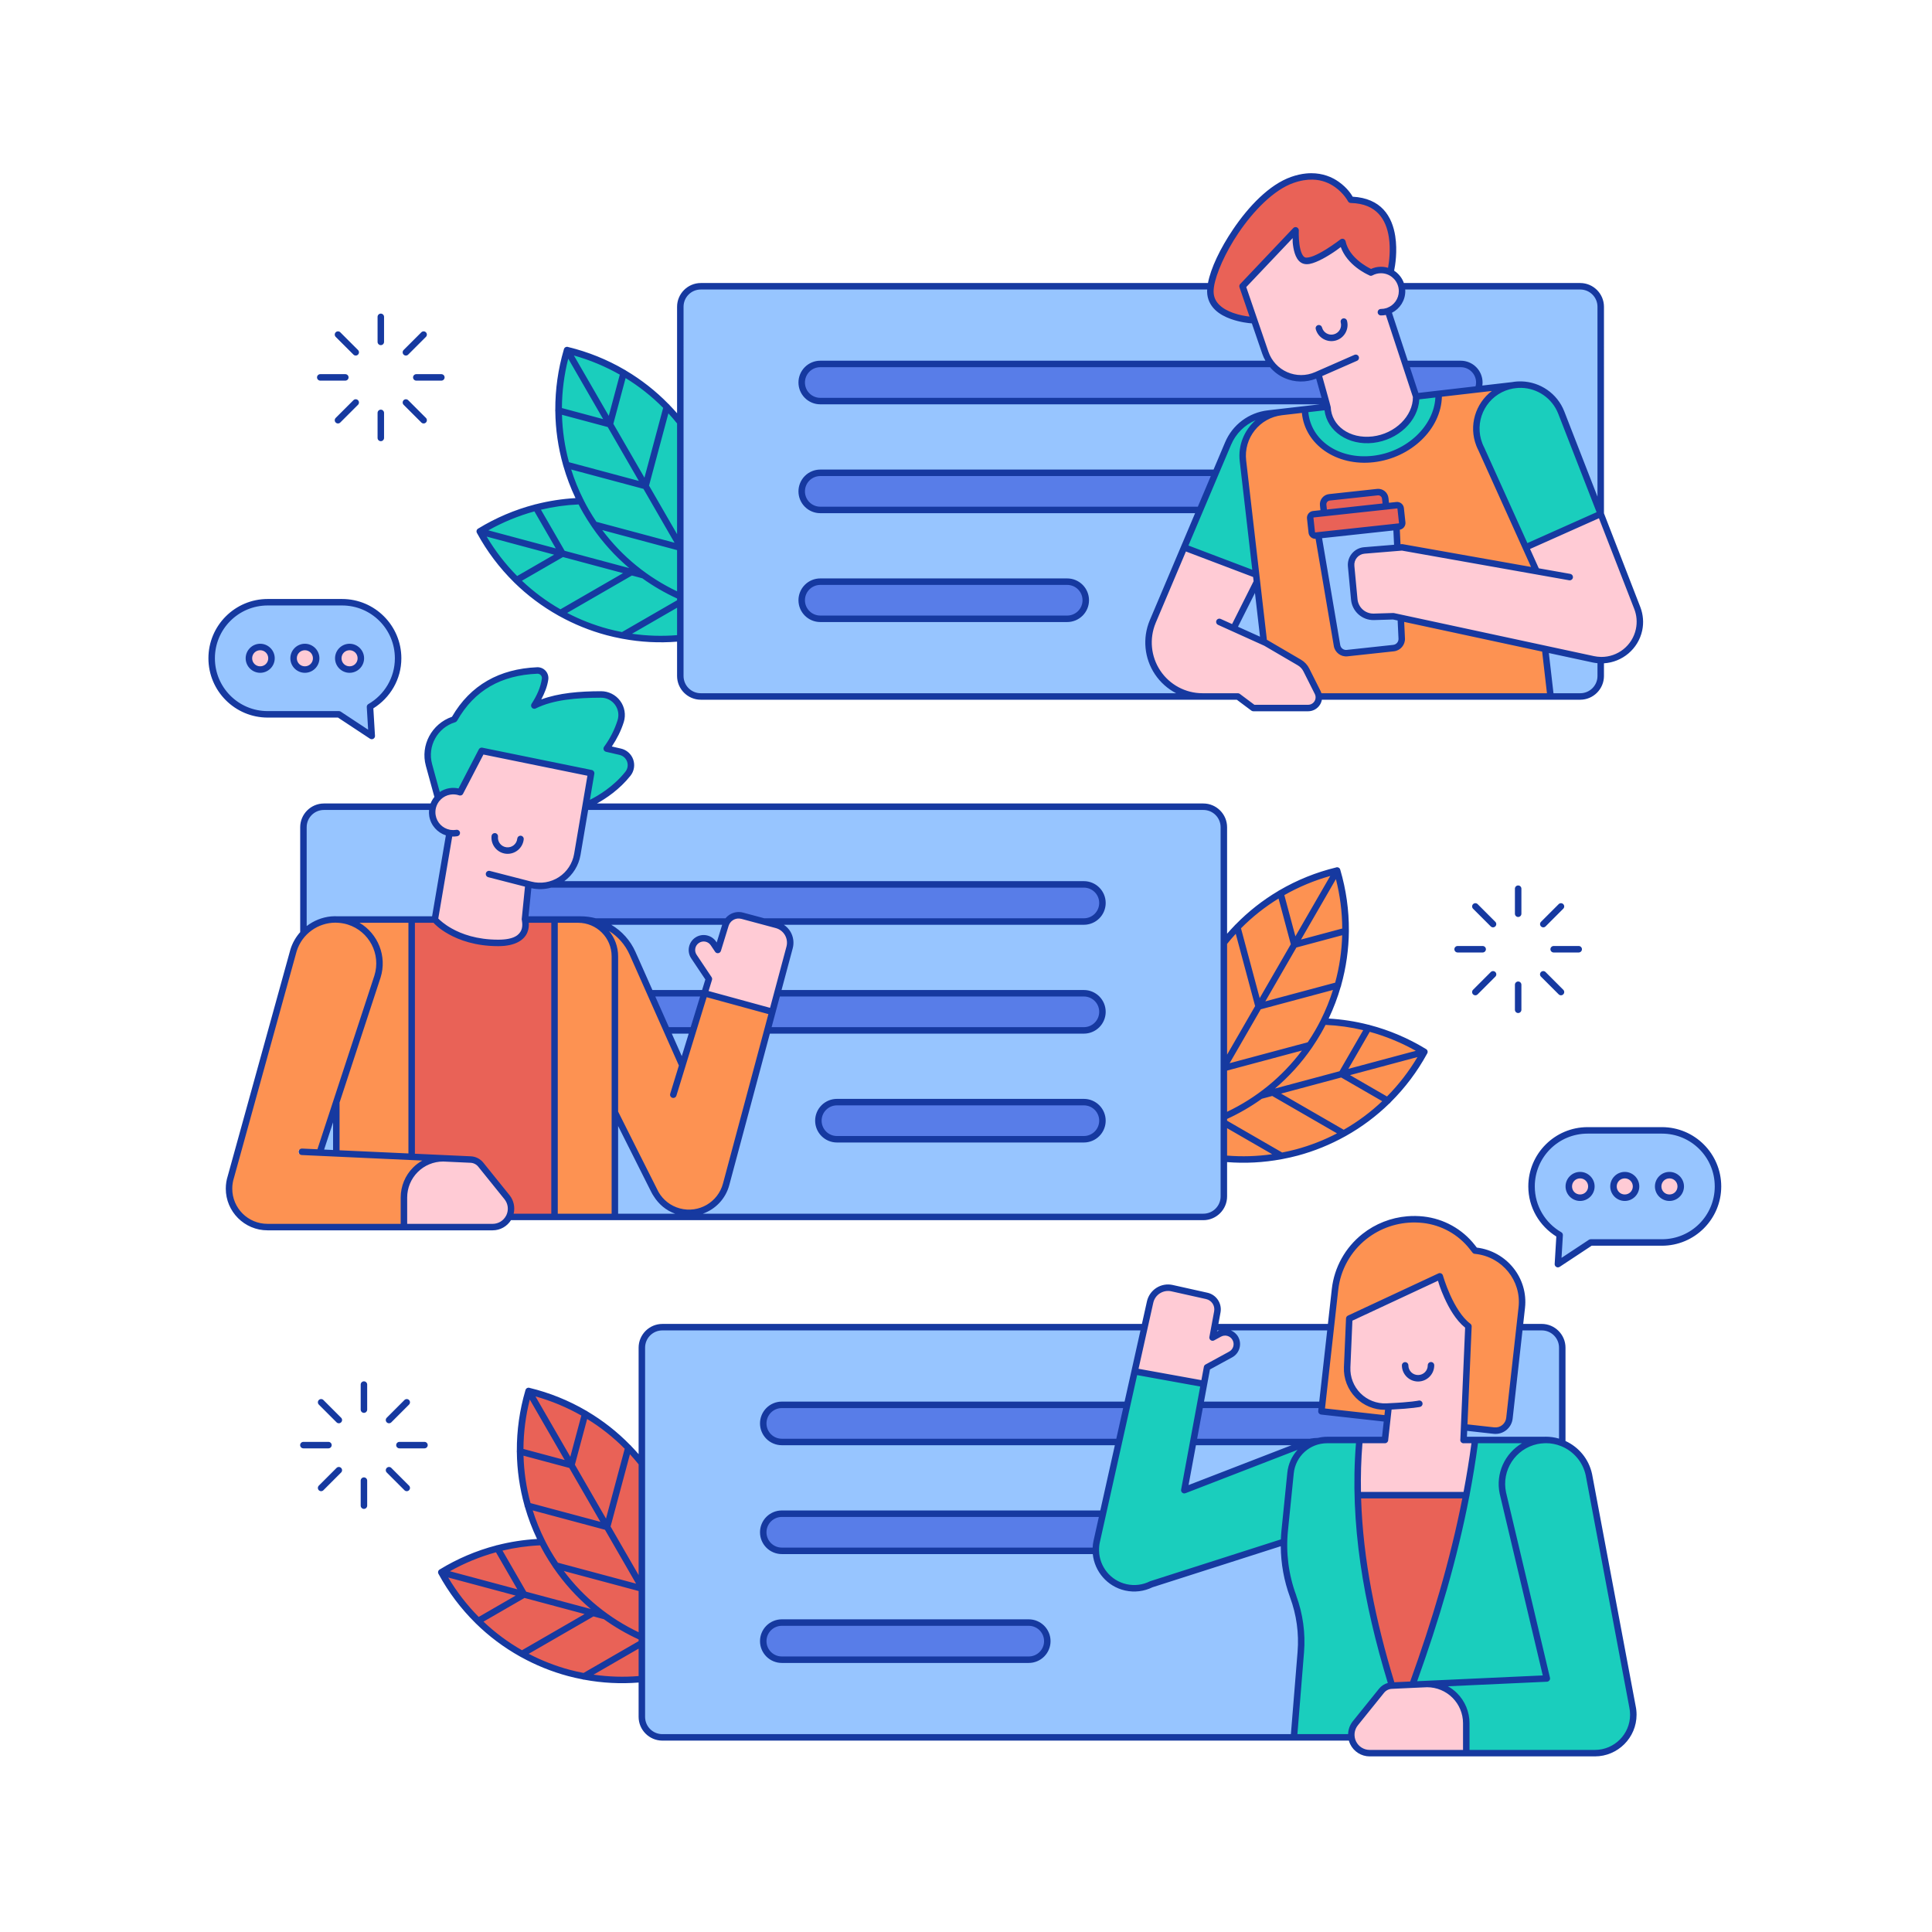
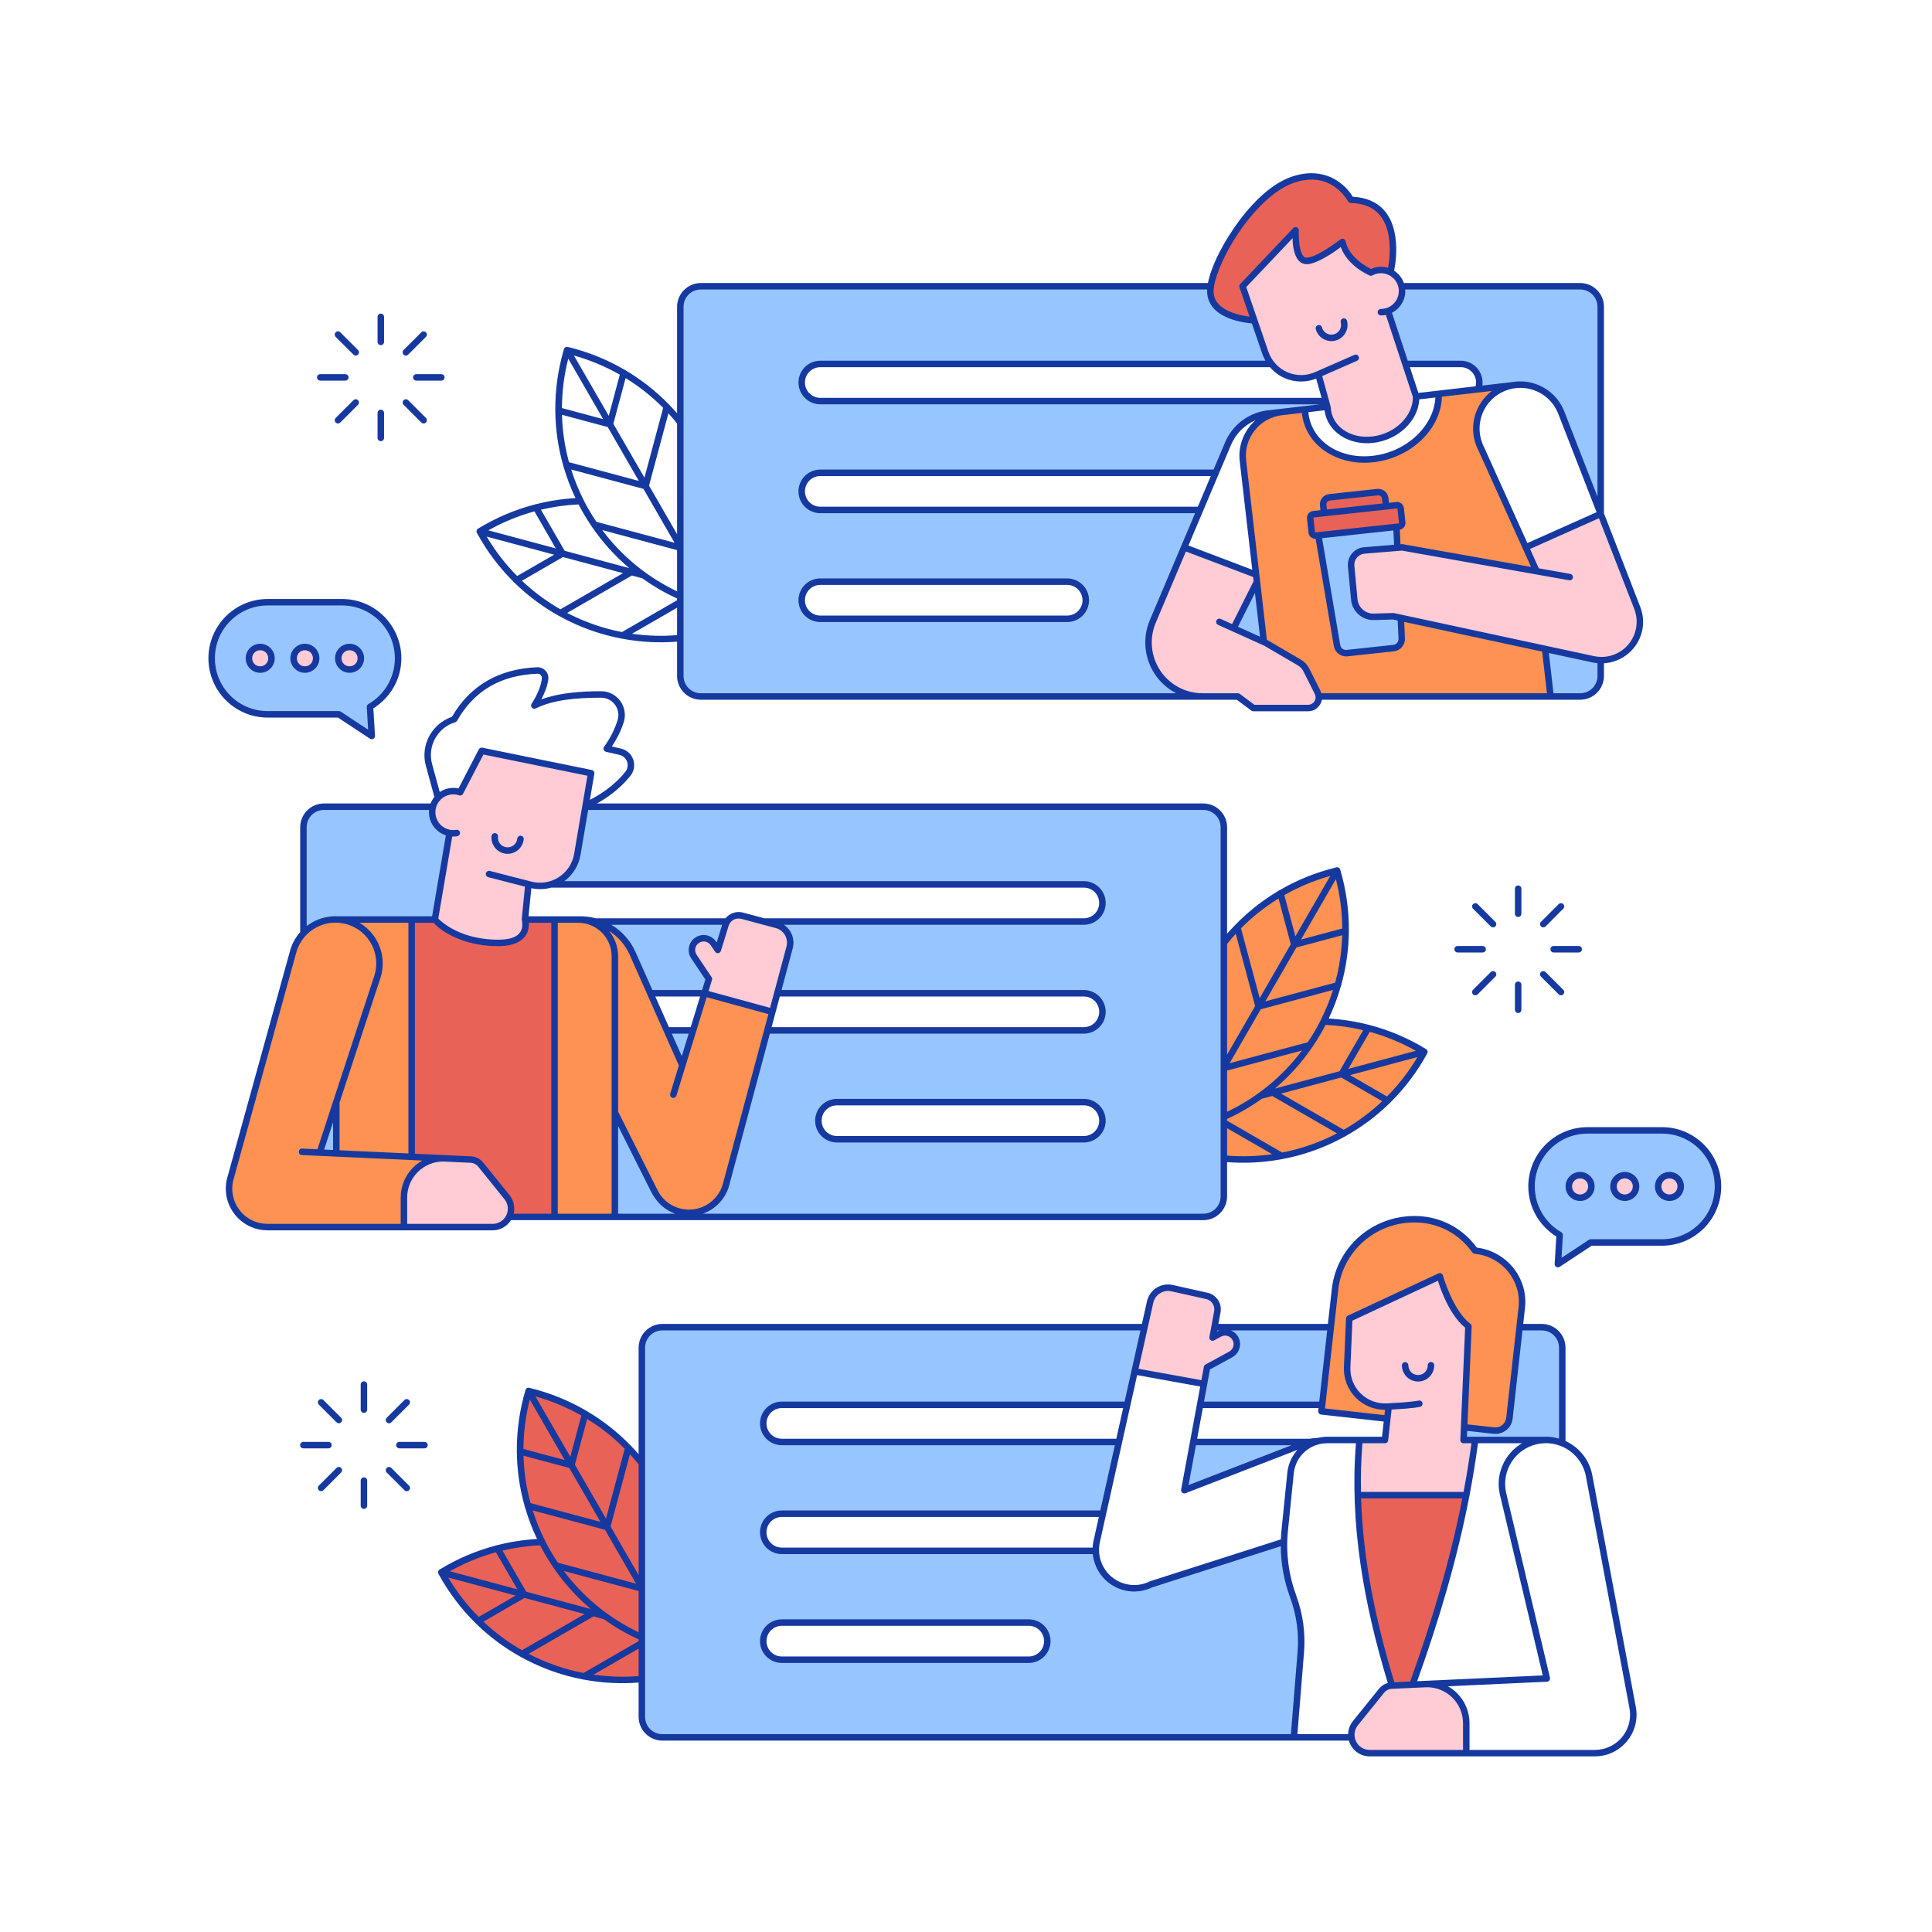
<svg xmlns="http://www.w3.org/2000/svg" version="1.1" id="Layer_1_99_" x="0px" y="0px" viewBox="0 0 595.276 595.276" enable-background="new 0 0 595.276 595.276" xml:space="preserve">
  <path id="color_x5F_7" fill-rule="evenodd" clip-rule="evenodd" fill="#E96257" d="M418.864,461.183h32.301  c-3.785,19.494-9.502,38.567-16.306,57.407l-5.606,0.257C423.359,499.61,419.394,480.39,418.864,461.183L418.864,461.183z   M197.266,507.111v9.773c-5.205,0.464-10.529,0.284-15.872-0.61L197.266,507.111L197.266,507.111z M182.784,497.514l3.49,0.936  c3.463,2.493,7.146,4.622,10.993,6.362v1.145l-17.383,10.037c-1.488-0.286-2.975-0.612-4.462-1.011  c-4.818-1.291-9.343-3.126-13.552-5.393L182.784,497.514L182.784,497.514z M161.54,491.824l19.881,5.326l-20.583,11.884  c-4.675-2.633-8.933-5.825-12.709-9.464L161.54,491.824z M172.487,483.203l24.779,6.64v13.864  C187.63,499.265,179.041,492.361,172.487,483.203L172.487,483.203z M137.03,485.256l23.146,6.201l-12.783,7.379  C143.329,494.786,139.847,490.213,137.03,485.256L137.03,485.256z M166.711,475.633c0.503,0.986,1.035,1.965,1.594,2.933  c0.791,1.37,1.63,2.694,2.505,3.982c0.024,0.059,0.06,0.114,0.105,0.16c3.743,5.479,8.224,10.208,13.226,14.137l-1.223-0.328  c-0.044-0.019-0.09-0.031-0.137-0.037l-20.982-5.622l-7.747-13.418C158.166,476.416,162.402,475.797,166.711,475.633  L166.711,475.633L166.711,475.633z M153.047,477.692l7.389,12.801l-23.144-6.201C142.208,481.407,147.505,479.172,153.047,477.692  L153.047,477.692z M163.401,464.671L163.401,464.671l23.327,6.248l10.29,17.824l-25.418-6.813c-0.848-1.251-1.663-2.535-2.431-3.864  c-0.583-1.01-1.132-2.033-1.652-3.06c-0.017-0.071-0.049-0.138-0.094-0.196C165.762,471.505,164.433,468.112,163.401,464.671  L163.401,464.671z M193.85,447.071c1.186,1.257,2.325,2.573,3.416,3.942v36.159l-9.672-16.753L193.85,447.071L193.85,447.071z   M160.769,447.867l14.964,4.009l10.288,17.819l-22.956-6.151C161.63,458.408,160.873,453.173,160.769,447.867L160.769,447.867z   M180.604,436.426c4.496,2.701,8.68,5.984,12.435,9.818l-6.152,22.952l-10.289-17.823L180.604,436.426z M163.046,429.901  l11.979,20.75l-14.258-3.819C160.757,441.094,161.533,435.397,163.046,429.901L163.046,429.901z M163.92,429.415  c5.512,1.437,10.833,3.603,15.794,6.473l-3.821,14.264L163.92,429.415z M170.361,374.461h-12.751  c0.699-1.996,0.338-4.231-1.009-5.901c-3.098-3.843-6.368-7.9-8.076-10.02c-0.854-1.058-2.121-1.699-3.478-1.761  c-4.749-0.218-16.711-0.767-16.711-0.767l-0.997-0.045v-72.136h6.434c0.223,0.256,1.633,1.841,4.638,3.537  c3.256,1.837,8.233,3.664,15.103,3.664c5.357,0,7.682-1.917,8.506-3.908c0.605-1.463,0.444-2.631,0.307-3.292h8.034L170.361,374.461  L170.361,374.461z M405.329,164.54c-0.334,0.036-0.621-0.195-0.657-0.528c-0.132-1.221-0.345-3.188-0.477-4.409  c-0.036-0.335,0.197-0.622,0.53-0.658c0.552-0.059,2.303-0.249,3.189-0.345c0.06,0.004,0.12-0.003,0.178-0.02  c5.357-0.579,13.59-1.47,18.95-2.05c0.061,0.005,0.122-0.002,0.181-0.019c0.886-0.096,2.637-0.286,3.19-0.346l0,0  c0.334-0.036,0.623,0.197,0.659,0.531c0.132,1.221,0.344,3.186,0.475,4.407c0.037,0.334-0.195,0.621-0.528,0.657  c-0.126,0.013-0.58,0.062-0.725,0.078c-0.021-0.001-0.041-0.001-0.061,0c-0.037,0.003-0.073,0.009-0.108,0.019  c-4.915,0.532-18.996,2.057-23.906,2.587c-0.007-0.001-0.014-0.001-0.022-0.002c-0.05-0.001-0.1,0.006-0.148,0.02  c-0.143,0.015-0.593,0.064-0.718,0.078L405.329,164.54L405.329,164.54z M424.803,152.131c0.327,0.029,0.64,0.155,0.9,0.364  c0.345,0.277,0.564,0.68,0.612,1.122c0.104,0.959,0.173,1.601,0.213,1.964c-5.327,0.577-12.807,1.388-18.134,1.965  c-0.039-0.362-0.109-1.005-0.213-1.967c-0.048-0.44,0.081-0.881,0.359-1.227c0.278-0.346,0.68-0.565,1.12-0.612  c3.682-0.399,11.135-1.206,14.816-1.604C424.586,152.123,424.695,152.122,424.803,152.131L424.803,152.131z M404.463,54.855  c3.02,0.076,5.369,1.127,7.145,2.381c2.843,2.01,4.158,4.545,4.158,4.545c0.083,0.162,0.249,0.265,0.43,0.27  c4.286,0.112,7.087,1.509,8.964,3.527c1.877,2.018,2.83,4.696,3.25,7.397c0.708,4.551-0.071,8.9-0.346,10.223  c-0.798-0.318-1.665-0.497-2.575-0.497c-1.105,0-2.147,0.268-3.078,0.725c-0.543-0.247-7.098-3.318-8.305-8.971  c-0.049-0.23-0.254-0.395-0.487-0.395c-0.112,0-0.221,0.037-0.308,0.106c0,0-2.11,1.645-4.606,3.177  c-1.247,0.767-2.591,1.503-3.792,1.985c-1.201,0.481-2.262,0.67-2.844,0.508c-0.593-0.164-1.073-0.706-1.448-1.55  c-0.375-0.845-0.618-1.948-0.76-3.031c-0.286-2.168-0.184-4.247-0.184-4.247c0.001-0.009,0.001-0.017,0.001-0.026  c0-0.271-0.22-0.494-0.49-0.499c-0.141-0.003-0.276,0.054-0.373,0.156l-16.277,17.171c-0.138,0.107-0.21,0.279-0.189,0.452  c0.001,0.008,0.002,0.017,0.004,0.025c0,0.004,0.001,0.007,0.002,0.01c0.006,0.037,0.016,0.073,0.031,0.108  c0.772,2.253,2.162,6.311,3.338,9.742c-0.98-0.082-3.44-0.36-5.95-1.252c-1.606-0.571-3.198-1.392-4.372-2.531  c-1.175-1.138-1.946-2.571-1.977-4.495c-0.008-0.483,0.035-1.026,0.123-1.617c0,0,0-0.001,0-0.002  c0.616-4.111,3.489-10.616,7.597-16.704c4.698-6.964,11.008-13.439,17.133-15.61C400.596,55.114,402.651,54.809,404.463,54.855  C404.463,54.855,404.463,54.855,404.463,54.855z" />
-   <path id="color_x5F_6" fill-rule="evenodd" clip-rule="evenodd" fill="#1ACEBD" d="M476.286,444.171h0.002  c6.045-0.016,11.479,4.19,12.787,10.336c0.044,0.207,0.083,0.414,0.117,0.62c0.001,0.004,0.002,0.008,0.002,0.012l13.293,70.752  c0,0.005,0.001,0.01,0.002,0.016c0.171,0.782,0.262,1.593,0.262,2.428c0,6.265-5.076,11.343-11.342,11.344h-39.13v-8.726  c0-3.337-1.326-6.539-3.687-8.899c-1.293-1.293-2.844-2.262-4.525-2.886l32.553-1.494c0.266-0.013,0.476-0.235,0.476-0.499  c0-0.039-0.005-0.078-0.014-0.116l-13.394-56.515c-0.001-0.003-0.002-0.006-0.004-0.01c-0.051-0.196-0.098-0.396-0.14-0.594  c-1.501-7.051,3-13.982,10.05-15.481c0.757-0.162,1.511-0.241,2.259-0.268h0.287C476.189,444.191,476.239,444.184,476.286,444.171  L476.286,444.171L476.286,444.171z M415.867,534.819h-16.661c0.051-0.631,1.26-15.552,2.086-25.747  c0.475-5.866-0.339-11.763-2.368-17.285c-0.005-0.036-0.014-0.072-0.027-0.106c-2.373-6.409-3.249-13.279-2.56-20.079  c0.557-5.501,1.239-12.218,1.793-17.678c0.561-5.532,5.21-9.734,10.771-9.734h9.424c-2.108,24.935,2.303,49.849,9.908,74.735  c-1.15,0.186-2.2,0.788-2.939,1.705c-1.709,2.119-4.98,6.174-8.078,10.018C416.249,531.845,415.794,533.334,415.867,534.819z   M471.022,444.22c-6.186,2.512-9.892,9.172-8.454,15.928l-0.002-0.002c0.046,0.216,0.097,0.429,0.152,0.639l13.254,55.919  l-36.269,1.664h-0.013c-0.025-0.001-0.049,0.001-0.073,0.004l-3.683,0.17c6.81-18.902,12.531-38.054,16.302-57.645  c0.036-0.077,0.053-0.162,0.047-0.246c1.045-5.451,1.944-10.937,2.667-16.461l0,0h16.144L471.022,444.22L471.022,444.22z   M349.984,423.122l20.397,3.693l-1.089,5.883c-0.017,0.049-0.027,0.101-0.029,0.153l-2.087,11.283  c-0.019,0.052-0.03,0.106-0.031,0.162l-2.733,14.767c-0.006,0.03-0.009,0.06-0.009,0.09c0,0.274,0.226,0.499,0.5,0.499  c0.061,0,0.122-0.011,0.18-0.033l34.953-13.523c0.018-0.008,0.037-0.016,0.054-0.026c0.746-0.396,1.542-0.713,2.372-0.962  c-2.91,1.895-4.954,5.034-5.328,8.714c-0.553,5.46-1.233,12.178-1.791,17.679c-0.107,1.058-0.164,2.117-0.197,3.176l-40.558,12.982  c-0.025,0.007-0.049,0.016-0.073,0.027c-2.249,1.123-4.879,1.509-7.524,0.919c-6.115-1.364-9.963-7.426-8.599-13.541l1.894-8.49  c0.018-0.045,0.028-0.093,0.032-0.142l4.896-21.946c0.02-0.05,0.032-0.104,0.035-0.158l2.521-11.297  c0.016-0.044,0.027-0.091,0.031-0.138L349.984,423.122L349.984,423.122z M165.557,207.092c0.54-0.023,1.061,0.193,1.428,0.588  c0.365,0.397,0.537,0.931,0.473,1.465c-0.404,2.856-1.629,5.462-3.25,7.975c-0.052,0.08-0.079,0.174-0.079,0.27  c0,0.275,0.225,0.499,0.499,0.499c0.077,0,0.153-0.017,0.222-0.052c5.53-2.759,12.789-3.344,20.305-3.361c0.001,0,0.001,0,0.002,0  c1.86-0.013,3.614,0.861,4.723,2.355c1.108,1.493,1.436,3.426,0.885,5.203c-0.959,3.064-2.391,5.826-4.229,8.341  c-0.063,0.086-0.097,0.189-0.097,0.295c0,0.234,0.164,0.437,0.392,0.487c0,0,1.965,0.435,4.131,0.952  c0.003,0.001,0.006,0.002,0.008,0.002c1.262,0.28,2.288,1.189,2.718,2.408c0.429,1.218,0.199,2.571-0.608,3.58c0,0,0,0.001,0,0.002  c-4.421,5.555-10.127,8.391-11.979,9.219c0.483-2.845,1.531-9.001,1.531-9.001c0.044-0.264-0.132-0.518-0.395-0.571l-33.722-6.879  c-0.033-0.006-0.066-0.01-0.1-0.01c-0.187,0-0.359,0.104-0.444,0.27l-6.44,12.403c-0.948-0.265-1.965-0.345-2.997-0.176  c-1.27,0.207-2.399,0.752-3.325,1.52c-0.188-0.687-1.258-4.584-2.549-9.284c-1.589-5.791,1.713-11.781,7.456-13.531  c0.001-0.001,0.002-0.002,0.004-0.002c0.122-0.037,0.227-0.119,0.291-0.231C145.847,212.259,154.288,207.567,165.557,207.092  L165.557,207.092L165.557,207.092z M209.115,186.394v9.773c-5.206,0.464-10.53,0.283-15.873-0.61L209.115,186.394L209.115,186.394z   M194.634,176.798l3.49,0.935c3.463,2.492,7.145,4.621,10.991,6.361v1.146l-17.383,10.038c-1.487-0.286-2.975-0.612-4.462-1.01  c-4.818-1.291-9.343-3.127-13.551-5.394L194.634,176.798L194.634,176.798z M173.391,171.106l19.878,5.326l-20.584,11.887  c-4.676-2.634-8.936-5.825-12.712-9.465L173.391,171.106L173.391,171.106z M184.337,162.485l24.778,6.641v13.864  C199.479,178.548,190.891,171.643,184.337,162.485z M148.878,164.538l23.147,6.201l-12.784,7.384  C155.175,174.072,151.695,169.497,148.878,164.538z M389.719,128.088c-4.883,2.672-7.924,8.11-7.246,13.975  c1.43,12.376,2.546,22.034,3.957,34.247l-20.916-7.939c0.087-0.206,3.11-7.346,4.65-10.987c0.026-0.042,0.045-0.087,0.057-0.135  c1.598-3.774,2.68-6.335,4.783-11.304c0.026-0.042,0.046-0.087,0.059-0.135c1.666-3.936,2.397-5.665,3.79-8.956  C380.791,132.277,384.883,129.004,389.719,128.088L389.719,128.088L389.719,128.088z M178.562,154.917  c0.503,0.985,1.033,1.964,1.592,2.932c0.791,1.369,1.63,2.693,2.505,3.981c0.024,0.06,0.06,0.114,0.105,0.16  c3.744,5.481,8.227,10.21,13.231,14.14l-1.222-0.329c-0.048-0.021-0.1-0.035-0.152-0.041l-20.971-5.618l-7.746-13.419  C170.016,155.699,174.253,155.081,178.562,154.917L178.562,154.917L178.562,154.917z M164.895,156.977l7.391,12.798l-23.148-6.201  C154.056,160.69,159.352,158.456,164.895,156.977z M175.25,143.952l23.327,6.25l10.29,17.823l-25.418-6.812  c-0.848-1.251-1.663-2.535-2.431-3.864c-0.595-1.031-1.153-2.075-1.683-3.125c-0.009-0.024-0.021-0.047-0.033-0.068  C177.626,150.829,176.288,147.415,175.25,143.952L175.25,143.952L175.25,143.952L175.25,143.952L175.25,143.952z M468.799,119.013  c5.085,0.147,9.83,3.276,11.791,8.314l11.977,30.758l-22.209,9.912l-13.506-29.902c-0.003-0.007-0.007-0.015-0.011-0.023  c-0.212-0.409-0.404-0.836-0.576-1.275c-2.614-6.717,0.71-14.28,7.427-16.895c0.81-0.316,1.633-0.54,2.458-0.687l0.577-0.066  c0.041-0.004,0.082-0.013,0.121-0.027C467.5,119.041,468.153,118.994,468.799,119.013L468.799,119.013L468.799,119.013z   M205.699,126.354c1.187,1.257,2.326,2.572,3.416,3.942v36.159l-9.671-16.753L205.699,126.354L205.699,126.354z M172.618,127.15  l14.963,4.008l10.289,17.824l-22.956-6.153C173.47,137.662,172.714,132.394,172.618,127.15L172.618,127.15L172.618,127.15z   M192.452,115.707c4.496,2.701,8.681,5.985,12.436,9.82l-6.153,22.95l-10.288-17.822L192.452,115.707z M442.774,121.916  c-0.092,9.243-8.757,17.759-19.687,19.022c-10.965,1.267-19.97-5.169-20.501-14.377c2.116-0.245,5.751-0.664,5.964-0.689  c0.51,6.499,6.931,10.974,14.492,10.1c7.594-0.878,13.676-6.76,13.78-13.367L442.774,121.916L442.774,121.916z M174.895,109.183  l11.979,20.751l-14.259-3.818C172.606,120.378,173.38,114.681,174.895,109.183z M175.769,108.698  c5.511,1.437,10.832,3.602,15.793,6.472l-3.821,14.265L175.769,108.698z" />
  <path id="color_x5F_5" fill-rule="evenodd" clip-rule="evenodd" fill="#FFCBD5" d="M451.279,539.68h-29.266  c-1.99,0-3.8-1.143-4.659-2.938c-0.858-1.794-0.609-3.917,0.64-5.465c3.098-3.843,6.367-7.9,8.076-10.02  c0.669-0.83,1.663-1.331,2.727-1.386c0.081,0.015,0.164,0.01,0.243-0.014l6.083-0.279c0.075,0.014,0.152,0.01,0.226-0.01l4.36-0.201  c3.068,0.004,6.008,1.224,8.178,3.394c2.172,2.173,3.394,5.121,3.394,8.193V539.68L451.279,539.68z M451.355,460.184h-32.512  c-0.114-5.332,0.03-10.664,0.483-15.995h7.41c0.269-0.007,0.485-0.23,0.485-0.499c0-0.007,0-0.014,0-0.021l1.098-9.828  c6.77-0.322,9.093-0.833,9.093-0.833c0.224-0.054,0.383-0.256,0.383-0.485c0-0.275-0.226-0.5-0.499-0.5  c-0.04,0-0.079,0.005-0.117,0.014c0,0-2.272,0.556-10.006,0.868c-3.117,0.127-6.144-1.058-8.347-3.267  c-2.203-2.208-3.38-5.239-3.246-8.355c0.183-4.282,0.61-14.273,0.627-14.685l27.139-12.657c0.127,0.44,0.73,2.6,2.11,5.674  c1.475,3.284,3.625,7.057,6.479,9.257l-0.591,13.809c-0.002,0.017-0.002,0.034-0.002,0.051l-0.894,20.852  c-0.02,0.089-0.015,0.181,0.014,0.267c0.061,0.215,0.258,0.364,0.48,0.364c0.051,0,0.103-0.008,0.152-0.024h2.848  C453.238,449.556,452.366,454.885,451.355,460.184L451.355,460.184z M360.004,397.269c0.337,0.008,0.676,0.048,1.01,0.123  c3.386,0.755,7.643,1.704,10.702,2.387c1.974,0.44,3.238,2.353,2.87,4.341l-0.858,4.635c-0.02,0.054-0.031,0.112-0.031,0.17  l-0.576,3.111c-0.005,0.03-0.008,0.06-0.008,0.09c0,0.274,0.226,0.499,0.499,0.499c0.084,0,0.166-0.021,0.239-0.061l2.114-1.155  c1.519-0.828,3.411-0.272,4.239,1.246c0.829,1.519,0.273,3.411-1.246,4.239l-7.286,3.978c-0.132,0.072-0.224,0.199-0.252,0.347  l-0.856,4.611l-20.362-3.687l2.906-13.025c0.023-0.055,0.035-0.114,0.037-0.174l1.705-7.639c0.3-1.337,1.118-2.5,2.273-3.235  C357.99,397.521,358.992,397.246,360.004,397.269L360.004,397.269L360.004,397.269z M151.803,377.59h-26.845v-8.613  c0-3.074,1.221-6.02,3.394-8.193c2.171-2.172,5.12-3.394,8.191-3.395l0,0h0.006c3.612,0.166,6.051,0.278,8.453,0.389  c1.072,0.049,2.07,0.554,2.745,1.39c1.708,2.12,4.98,6.174,8.078,10.018c1.248,1.548,1.496,3.674,0.638,5.467  c-0.006,0.014-0.015,0.026-0.022,0.039c-0.009,0.014-0.018,0.029-0.025,0.043C155.541,376.481,153.762,377.589,151.803,377.59  L151.803,377.59z M514.382,362.584c1.651,0,2.976,1.328,2.976,2.979s-1.325,2.976-2.976,2.976c-1.651,0-2.979-1.325-2.979-2.976  S512.731,362.584,514.382,362.584z M486.846,362.584c1.65,0,2.978,1.328,2.978,2.979s-1.328,2.976-2.978,2.976  c-1.651,0-2.979-1.325-2.979-2.976S485.195,362.584,486.846,362.584z M500.614,362.584c1.651,0,2.978,1.328,2.978,2.979  s-1.327,2.976-2.978,2.976c-1.651,0-2.979-1.325-2.979-2.976S498.963,362.584,500.614,362.584z M227.829,282.517  c0.243,0.016,0.487,0.056,0.731,0.121c1.888,0.506,4.289,1.151,6.601,1.77c0.035,0.013,0.071,0.023,0.108,0.029  c1.359,0.365,2.655,0.71,3.883,1.04c1.323,0.355,2.45,1.22,3.133,2.405c0.685,1.187,0.871,2.597,0.517,3.919l-3.761,14.04  c-0.023,0.05-0.038,0.104-0.043,0.16l-1.379,5.148l-19.925-5.45l1.204-3.917c0.045-0.144,0.022-0.3-0.062-0.424l-4.617-6.897  c-0.964-1.437-0.579-3.372,0.858-4.335c1.437-0.962,3.37-0.58,4.333,0.857l1.34,2.002c0.092,0.139,0.249,0.223,0.415,0.223  c0.219,0,0.413-0.144,0.477-0.354l2.364-7.694C224.527,283.468,226.128,282.406,227.829,282.517L227.829,282.517L227.829,282.517z   M148.684,231.925l32.88,6.705c-0.034,0.2-1.073,6.302-1.595,9.377c-0.016,0.048-0.025,0.098-0.026,0.149  c-0.014,0.084-0.028,0.168-0.043,0.254c-0.018,0.054-0.028,0.111-0.027,0.168c-0.847,4.979-1.403,8.245-2.487,14.618  c-0.524,3.076-2.312,5.791-4.93,7.49c-2.617,1.696-5.825,2.218-8.846,1.441c-0.338-0.087-0.248-0.064-0.575-0.149  c-0.051-0.022-0.105-0.036-0.161-0.041c-6.833-1.758-12.072-3.105-12.072-3.105c-0.041-0.01-0.083-0.016-0.125-0.016  c-0.275,0-0.5,0.226-0.5,0.499c0,0.228,0.155,0.427,0.376,0.484c0,0,5.212,1.339,11.741,3.019l-1.053,10.464  c-0.002,0.019-0.003,0.038-0.002,0.056c0,0.008,0.001,0.015,0.002,0.022c0,0.011,0.001,0.022,0.002,0.033c0,0.001,0,0.001,0,0.002  s0,0.003,0,0.004c0.004,0.028,0.01,0.055,0.019,0.082c0.001,0.003,0.001,0.007,0.002,0.01c0.008,0.028,0.494,1.655-0.166,3.25  c-0.665,1.609-2.454,3.291-7.583,3.291c-6.693,0-11.487-1.772-14.611-3.535c-2.691-1.519-4.051-2.937-4.395-3.32l4.417-25.961  c0.606,0.065,1.229,0.058,1.859-0.044c0.242-0.04,0.42-0.25,0.42-0.494c0-0.274-0.226-0.499-0.5-0.499  c-0.027,0-0.053,0.002-0.08,0.006c-0.677,0.111-1.344,0.097-1.984-0.013c-0.02-0.006-0.04-0.009-0.061-0.012  c-2.425-0.443-4.422-2.356-4.841-4.932c-0.139-0.851-0.087-1.687,0.117-2.471c0.012-0.032,0.021-0.064,0.027-0.098  c0.607-2.184,2.426-3.928,4.812-4.317c1.015-0.166,2.005-0.067,2.911,0.246c0.019,0.008,0.038,0.014,0.058,0.019  c0.046,0.014,0.093,0.021,0.141,0.021c0.233,0,0.436-0.164,0.487-0.392L148.684,231.925L148.684,231.925z M370.518,214.101  c-5.394,0-10.43-2.693-13.426-7.178c-2.994-4.487-3.55-10.17-1.482-15.15v-0.002l9.513-22.479l21.437,8.136  c0.07,0.604,0.138,1.183,0.203,1.752l-6.913,13.765l-3.919-1.772c-0.076-0.036-0.16-0.052-0.244-0.047  c-0.262,0.017-0.467,0.237-0.467,0.498c0,0.198,0.118,0.379,0.3,0.457l4.352,1.967c0.015,0.007,0.03,0.014,0.045,0.019l9.241,4.177  c0.039,0.025,0.081,0.044,0.125,0.057l0.479,0.216c0.025,0.015,7.217,4.22,10.339,6.046c0.84,0.49,1.52,1.215,1.957,2.083  c0.842,1.673,2.261,4.499,3.498,6.959c0.435,0.867,0.391,1.898-0.119,2.725c-0.509,0.827-1.407,1.328-2.38,1.329h-16.726  l-4.623-3.459c-0.087-0.065-0.192-0.1-0.301-0.1L370.518,214.101L370.518,214.101z M80.172,199.855c1.65,0,2.978,1.327,2.978,2.978  c0,1.651-1.328,2.976-2.978,2.976c-1.651,0-2.979-1.325-2.979-2.976C77.193,201.182,78.521,199.855,80.172,199.855z   M107.707,199.855c1.651,0,2.976,1.327,2.976,2.978c0,1.651-1.325,2.976-2.976,2.976s-2.978-1.325-2.978-2.976  C104.729,201.182,106.056,199.855,107.707,199.855z M93.939,199.855c1.651,0,2.978,1.327,2.978,2.978  c0,1.651-1.327,2.976-2.978,2.976s-2.979-1.325-2.979-2.976C90.959,201.182,92.288,199.855,93.939,199.855z M503.967,187.369v-0.093  c0,0.062,0.012,0.124,0.035,0.181c0.782,2.001,1.005,4.245,0.519,6.502c-1.16,5.387-5.965,9.043-11.273,8.95  c-0.016-0.001-0.032-0.002-0.047-0.002h-0.004c-0.711-0.015-1.431-0.093-2.151-0.248l-14.797-3.185  c-0.051-0.02-0.104-0.031-0.158-0.034l-44.261-9.525c-0.084-0.046-0.181-0.067-0.277-0.06l-2.147-0.462  c-0.04-0.008-0.081-0.012-0.121-0.01c0,0-3.013,0.091-5.956,0.18c-2.865,0.088-5.296-2.057-5.564-4.911  c-0.303-3.221-0.679-7.229-0.963-10.251c-0.099-1.049,0.227-2.094,0.903-2.9c0.677-0.808,1.649-1.311,2.7-1.397  c4.181-0.343,8.843-0.722,10.201-0.833c0.001,0,0.003,0,0.004,0c0.183-0.015,1.369-0.113,1.377-0.113l37.357,6.629  c0.007,0.001,0.013,0.002,0.02,0.004l3.975,0.706c0.003,0,0.007,0.001,0.01,0.002l10.217,1.812c0.029,0.005,0.058,0.008,0.087,0.008  c0.275,0,0.5-0.226,0.5-0.5c0-0.242-0.175-0.45-0.413-0.492l-9.968-1.768l-3.002-6.652l22.16-9.888L503.967,187.369L503.967,187.369  z M398.732,72.177c-0.015,0.747-0.077,1.556,0.141,3.207c0.15,1.141,0.398,2.316,0.836,3.305c0.439,0.989,1.099,1.835,2.093,2.11  c1.005,0.28,2.195-0.03,3.482-0.546c1.287-0.515,2.669-1.275,3.945-2.059c2.246-1.38,3.702-2.523,4.133-2.855  c1.727,5.924,8.348,8.875,8.718,9.036c0.001,0.001,0.001,0.002,0.002,0.002c0.074,0.058,0.162,0.094,0.256,0.104  c0.144,0.024,0.292-0.016,0.403-0.109c0.824-0.427,1.755-0.673,2.749-0.673c2.833,0,5.197,1.961,5.829,4.597  c0.005,0.024,0.011,0.048,0.019,0.071c0.098,0.428,0.153,0.873,0.153,1.331c0,2.61-1.663,4.82-3.985,5.648  c-0.023,0.007-0.045,0.015-0.067,0.025c-0.611,0.21-1.265,0.328-1.949,0.328c-0.002,0-0.005,0-0.007,0  c-0.274,0-0.499,0.226-0.499,0.499c0,0.275,0.226,0.499,0.499,0.499c0.002,0,0.005,0,0.007,0c0.637,0,1.25-0.093,1.838-0.254  l8.507,25.788c0.127,6.14-5.617,11.904-12.907,12.745c-7.316,0.846-13.262-3.512-13.428-9.673c0.002-0.077-0.013-0.153-0.045-0.223  l-0.438-1.554c-0.006-0.052-0.02-0.102-0.041-0.149l-2.191-7.78c6.171-2.707,11.099-4.867,11.099-4.867  c0.181-0.08,0.299-0.26,0.299-0.457c0-0.274-0.226-0.499-0.499-0.499c-0.07,0-0.138,0.014-0.202,0.042c0,0-4.956,2.173-11.431,5.014  c-0.045,0.012-0.089,0.031-0.129,0.056c-0.315,0.138-0.228,0.1-0.551,0.242c-2.859,1.252-6.108,1.252-8.964-0.002  c-2.857-1.254-5.059-3.646-6.069-6.597c-2.419-7.058-5.285-15.428-6.918-20.194L398.732,72.177L398.732,72.177z" />
  <path id="color_x5F_4" fill-rule="evenodd" clip-rule="evenodd" fill="#FD9252" d="M436.066,376.169  c0.792,0.01,1.587,0.059,2.382,0.148c0,0,0.001,0,0.002,0c5.837,0.651,11.163,3.613,14.767,8.209c0,0,0.001,0,0.002,0  c0.531,0.677,0.874,1.116,0.874,1.116c0.083,0.107,0.207,0.175,0.342,0.19c0,0,0.083,0.01,0.242,0.027  c8.52,0.951,14.651,8.543,13.711,16.963c-0.228,2.045-0.42,3.771-0.665,5.966c-0.016,0.056-0.023,0.114-0.019,0.172  c-1.149,10.296-2.453,21.981-3.119,27.956c-0.113,1.008-0.622,1.93-1.414,2.564c-0.793,0.633-1.803,0.925-2.812,0.813  c-3.791-0.423-8.694-0.97-8.727-0.974l0.706-16.526c0.001-0.01,0.002-0.02,0.002-0.03l0.002-0.021c0-0.006,0-0.012,0-0.018  l0.603-14.038c0.007-0.167-0.07-0.327-0.206-0.424c-2.691-1.967-4.889-5.755-6.37-9.054c-1.482-3.298-2.263-6.083-2.263-6.083  c-0.06-0.215-0.259-0.365-0.482-0.365c-0.072,0-0.143,0.016-0.209,0.047l-27.903,13.013c-0.169,0.079-0.281,0.246-0.289,0.431  c0,0-0.455,10.618-0.642,14.988c-0.146,3.395,1.14,6.698,3.539,9.104c2.401,2.407,5.699,3.698,9.095,3.561  c0.037-0.002,0.056-0.004,0.093-0.006l-0.298,2.674l-19.31-2.155c0.04-0.36,1.572-14.096,2.829-25.35  c0.016-0.056,0.023-0.115,0.019-0.174c0.573-5.136,0.694-6.221,1.287-11.54c0.701-6.287,3.899-12.034,8.89-15.981  C425.089,377.92,430.518,376.096,436.066,376.169L436.066,376.169L436.066,376.169z M123.959,377.59H82.443  c-0.012,0-0.023,0-0.035,0c-6.265,0-11.342-5.077-11.342-11.341c0-1.207,0.189-2.368,0.537-3.457  c0.002-0.007,0.004-0.013,0.005-0.02l19.071-68.939c0.002-0.006,0.004-0.012,0.006-0.018c0.07-0.295,0.15-0.588,0.242-0.882  c1.756-5.587,6.923-9.159,12.487-9.143l0,0c0.002,0,0.004,0,0.006,0c0.064,0.027,0.133,0.041,0.203,0.041h0.566  c1.033,0.064,2.072,0.238,3.103,0.561c6.877,2.161,10.7,9.488,8.539,16.365c-0.001,0.001-0.001,0.001-0.002,0.002  c-0.032,0.105-0.066,0.209-0.102,0.312c-0.001,0.004-0.002,0.007-0.004,0.01l-12.563,38.293c-0.009,0.024-0.017,0.048-0.023,0.073  l-4.98,15.181l-6.103-0.28l-0.047,0.999l11.523,0.529c0.047,0.009,0.095,0.011,0.143,0.006l24.618,1.13c0,0,2.833,0.129,3.884,0.177  c-1.684,0.624-3.236,1.594-4.529,2.887c-2.361,2.361-3.687,5.563-3.687,8.901L123.959,377.59L123.959,377.59z M188.952,374.461  H171.36v-90.63h6.768c5.985,0,10.825,4.842,10.825,10.826v48.042c-0.001,0.017-0.001,0.034,0,0.051V374.461z M184.776,284.885  c4.236,1.561,7.766,4.773,9.665,9.049c2.09,4.705,3.036,6.833,5.44,12.243c0.014,0.047,0.034,0.093,0.061,0.134  c2.201,4.956,3.468,7.808,4.988,11.229c0.012,0.102,0.055,0.198,0.123,0.275c1.391,3.131,4.624,10.408,4.652,10.471l-2.727,8.87  c-0.018,0.053-0.028,0.108-0.028,0.163c0,0.274,0.226,0.499,0.499,0.499c0.225,0,0.422-0.151,0.482-0.368l2.774-9.02  c0.004-0.01,0.007-0.02,0.01-0.029l1.41-4.592l1.877-6.106c0.023-0.047,0.039-0.097,0.047-0.149l3.349-10.901l19.961,5.46  l-1.383,5.164c-0.024,0.052-0.04,0.108-0.045,0.166l-12.69,47.356c-1.622,6.052-7.839,9.641-13.891,8.019  c-3.025-0.81-5.431-2.772-6.885-5.287c-0.003-0.004-0.006-0.009-0.01-0.013l-0.002-0.004c-0.001-0.002-0.002-0.004-0.004-0.006  c-0.002-0.004-0.004-0.007-0.006-0.01c-0.135-0.197-0.392-0.271-0.61-0.176l0.41-0.205c-0.129-0.241-0.251-0.484-0.36-0.736  c-0.004-0.008-0.008-0.017-0.012-0.025l-11.922-23.739v-47.963C189.951,290.598,187.898,287.015,184.776,284.885L184.776,284.885  L184.776,284.885L184.776,284.885L184.776,284.885z M202.245,367.12c0.045,0.084,0.09,0.167,0.136,0.25l-0.131-0.252L202.245,367.12  z M377.582,346.752l15.872,9.164c-5.342,0.894-10.667,1.075-15.872,0.611V346.752z M108.643,283.831h17.697v72.089l-22.219-1.018  v-15.253l12.548-38.248l0.004-0.01c0.038-0.11,0.075-0.223,0.109-0.336l0.002-0.004  C118.991,294.021,115.361,286.545,108.643,283.831h-0.001v-0.001C108.642,283.83,108.643,283.831,108.643,283.831z M392.062,337.156  l20.917,12.075c-4.209,2.267-8.733,4.103-13.553,5.393c-1.486,0.398-2.973,0.725-4.462,1.011l-17.383-10.037v-1.145  c3.848-1.741,7.533-3.871,10.997-6.365L392.062,337.156z M413.306,331.464l13.413,7.747c-3.774,3.641-8.033,6.83-12.709,9.464  l-20.585-11.885L413.306,331.464L413.306,331.464z M402.361,322.845c-4.038,5.658-8.881,10.47-14.284,14.374  c-0.001,0-0.001,0.001-0.002,0.002c-0.014,0.009-0.028,0.02-0.041,0.031c-3.296,2.377-6.8,4.414-10.452,6.098v-13.865  L402.361,322.845L402.361,322.845z M437.814,324.898c-2.817,4.957-6.296,9.532-10.36,13.582l-12.783-7.381L437.814,324.898  L437.814,324.898z M408.135,315.275c4.31,0.165,8.548,0.781,12.661,1.807l-7.749,13.419l-20.982,5.622  c-0.045,0.006-0.089,0.018-0.131,0.035l-1.229,0.33c5-3.928,9.481-8.654,13.224-14.133c0.046-0.046,0.083-0.102,0.107-0.162  c0.876-1.289,1.716-2.615,2.507-3.985C407.102,317.238,407.631,316.259,408.135,315.275L408.135,315.275L408.135,315.275z   M421.802,317.335c5.54,1.479,10.839,3.712,15.754,6.597l-23.144,6.201L421.802,317.335L421.802,317.335z M411.447,304.31  c-1.036,3.455-2.37,6.865-4.042,10.185c-0.023,0.036-0.041,0.074-0.054,0.115c-0.527,1.042-1.082,2.074-1.672,3.098  c-0.768,1.329-1.583,2.614-2.431,3.866l-25.418,6.812l10.292-17.826L411.447,304.31z M380.998,286.713l6.258,23.349l-9.674,16.754  v-36.159L380.998,286.713z M414.078,287.505c-0.095,5.246-0.851,10.512-2.296,15.682l-22.954,6.152l10.288-17.82L414.078,287.505  L414.078,287.505z M394.244,276.066l4.007,14.953l-10.29,17.82l-6.151-22.953C385.564,282.051,389.748,278.768,394.244,276.066  L394.244,276.066z M411.802,269.543c1.514,5.496,2.288,11.193,2.278,16.93l-14.258,3.819L411.802,269.543z M410.928,269.058  l-11.971,20.736l-3.822-14.266C400.095,272.658,405.417,270.494,410.928,269.058z M477.201,214.101h-70.425  c-0.067-0.324-0.174-0.641-0.327-0.944c-1.237-2.46-2.657-5.286-3.499-6.959c-0.523-1.043-1.338-1.909-2.345-2.497  c-3.127-1.829-10.356-6.056-10.356-6.056c-0.015-0.008-0.03-0.016-0.045-0.023l-0.32-0.145c-0.013-0.107-1.426-12.338-2.105-18.212  c0-0.04-0.004-0.08-0.014-0.119c-0.079-0.684-0.159-1.376-0.244-2.11c-0.001-0.019-0.004-0.038-0.008-0.057  c-1.41-12.206-2.585-22.373-4.047-35.031c-0.831-7.187,4.314-13.675,11.501-14.506c3.29-0.38,4.041-0.467,6.627-0.766  c0.601,9.789,10.217,16.569,21.609,15.252c11.425-1.32,20.556-10.229,20.572-20.128l17.959-2.075  c-6.131,3.322-8.992,10.771-6.398,17.434c0.184,0.472,0.393,0.931,0.62,1.371l13.696,30.33l2.929,6.486l-3.044-0.54l-37.447-6.644  c-0.042-0.008-0.086-0.01-0.129-0.006c0,0-0.837,0.068-0.918,0.074l-0.258-5.44c0.063-0.007,0.282-0.031,0.341-0.037  c0.871-0.094,1.509-0.888,1.415-1.758v-0.002c-0.133-1.221-0.345-3.185-0.476-4.405c-0.094-0.871-0.889-1.51-1.76-1.416  c-0.482,0.052-2.042,0.221-2.782,0.301c-0.039-0.364-0.109-1.005-0.213-1.965c0,0-0.001,0-0.002,0  c-0.076-0.704-0.427-1.349-0.979-1.793c-0.551-0.443-1.257-0.649-1.961-0.573c-3.681,0.399-11.134,1.205-14.816,1.603  c-0.703,0.077-1.347,0.427-1.791,0.98c-0.443,0.551-0.65,1.256-0.573,1.961c0.104,0.961,0.174,1.604,0.213,1.966  c-0.741,0.081-2.301,0.249-2.785,0.301c-0.87,0.094-1.509,0.887-1.416,1.758c0,0.001,0,0.001,0,0.002  c0.133,1.221,0.347,3.186,0.478,4.407c0.094,0.871,0.889,1.509,1.76,1.414c0.058-0.006,0.275-0.03,0.338-0.037  c0.115,0.679,4.286,25.219,5.69,33.488c0.295,1.732,1.896,2.942,3.642,2.753c3.75-0.406,10.564-1.143,14.315-1.549  c1.747-0.189,3.052-1.714,2.969-3.468c-0.113-2.392-0.241-5.086-0.271-5.72l43.491,9.362L477.201,214.101L477.201,214.101z" />
-   <path id="color_x5F_3" fill-rule="evenodd" clip-rule="evenodd" fill="#587DE8" d="M316.973,510.885h-76.085  c-1.385,0-2.712-0.55-3.691-1.53c-0.98-0.979-1.53-2.305-1.53-3.691v-0.002c0-1.383,0.55-2.713,1.53-3.691  c0.961-0.961,2.256-1.509,3.691-1.529h76.085c1.384,0,2.713,0.55,3.691,1.529c0.979,0.978,1.529,2.307,1.529,3.691v0.002  c0,1.385-0.55,2.712-1.529,3.691C319.685,510.333,318.358,510.885,316.973,510.885z M240.887,466.901h98.306l-1.774,7.949  c-0.186,0.834-0.283,1.668-0.297,2.493h-96.236c-1.385,0-2.712-0.55-3.691-1.53c-0.98-0.979-1.53-2.305-1.53-3.691v-0.002  c0-1.383,0.55-2.713,1.53-3.69C238.175,467.451,239.502,466.901,240.887,466.901L240.887,466.901L240.887,466.901z M240.887,433.36  h105.789l-2.329,10.442h-103.46c-1.385,0-2.712-0.55-3.692-1.53c-0.979-0.979-1.529-2.305-1.529-3.691v-0.002  c0-1.385,0.55-2.713,1.529-3.691C238.175,433.909,239.502,433.36,240.887,433.36L240.887,433.36L240.887,433.36z M403.619,443.802  h-35.366l1.934-10.442h36.625c-0.007,0.058-0.162,1.443-0.162,1.443c-0.002,0.018-0.003,0.037-0.003,0.056  c0,0.253,0.192,0.467,0.443,0.496l19.806,2.21l-0.628,5.625h-7.321c-0.033-0.006-0.066-0.008-0.099-0.008  c-0.024,0.001-0.047,0.004-0.071,0.008h-9.876c-0.983,0-1.935,0.132-2.851,0.36c-0.018-0.002-0.036-0.003-0.055-0.002  c-0.65,0.011-1.307,0.067-1.968,0.172C403.89,443.741,403.756,443.776,403.619,443.802L403.619,443.802z M333.959,350.527h-76.084  c-1.385,0-2.712-0.55-3.692-1.529c-0.979-0.98-1.527-2.307-1.527-3.692v-0.002c0-1.384,0.548-2.711,1.527-3.691  c0.98-0.979,2.306-1.529,3.692-1.529h76.084c1.385,0,2.712,0.55,3.692,1.529c0.979,0.98,1.529,2.306,1.529,3.691v0.002  c0,1.384-0.55,2.712-1.529,3.692C336.671,349.976,335.344,350.527,333.959,350.527z M333.959,316.985h-96.87l1.359-5.08  c0.002-0.004,0.003-0.008,0.004-0.012l1.434-5.35h94.073c1.385,0,2.712,0.55,3.692,1.529c0.979,0.98,1.529,2.306,1.529,3.691v0.002  c0,1.384-0.55,2.712-1.529,3.692C336.671,316.435,335.344,316.986,333.959,316.985L333.959,316.985z M213.181,316.985h-7.404  l-4.638-10.442h15.25L213.181,316.985z M170.79,282.832h-8.502l0.982-9.762c0.052,0.014,0.037,0.01,0.09,0.024  c2.113,0.543,4.31,0.495,6.367-0.092l0,0h164.231c1.385,0,2.712,0.55,3.692,1.529c0.979,0.979,1.529,2.306,1.529,3.691v0.002  c0,1.385-0.55,2.712-1.529,3.692c-0.98,0.979-2.306,1.529-3.692,1.529h-98.538c-2.313-0.619-4.715-1.263-6.603-1.77  c-0.615-0.165-1.237-0.201-1.834-0.123c-1.275,0.167-2.434,0.855-3.203,1.893h-40.269c-1.486-0.395-3.031-0.612-4.614-0.612  c-0.06-0.001-0.119,0.009-0.175,0.029c-0.199-0.01-0.395-0.029-0.595-0.029h-7.192c-0.027-0.005-0.055-0.007-0.082-0.006  C170.832,282.826,170.811,282.828,170.79,282.832L170.79,282.832z M252.736,179.726h76.087c1.385,0,2.712,0.55,3.691,1.529  c0.979,0.979,1.527,2.306,1.527,3.692c0,1.384-0.548,2.712-1.527,3.691c-0.979,0.979-2.305,1.529-3.691,1.529h-76.087  c-1.384,0-2.711-0.55-3.689-1.529c-0.001,0-0.002,0-0.002,0c-0.98-0.98-1.53-2.306-1.53-3.691c0-1.385,0.551-2.713,1.53-3.692  c0,0,0.001-0.001,0.002-0.002C250.025,180.275,251.351,179.726,252.736,179.726L252.736,179.726L252.736,179.726z M369.401,156.626  H252.736c-1.384,0-2.711-0.55-3.689-1.529c-0.001,0-0.002,0-0.002,0c-0.98-0.98-1.53-2.306-1.53-3.691  c0-1.385,0.551-2.713,1.53-3.692c0,0,0.001,0,0.002,0c0.96-0.96,2.255-1.508,3.689-1.529h121.084L369.401,156.626L369.401,156.626z   M407.854,123.084H252.736c-1.384,0-2.711-0.55-3.689-1.529c-0.001,0-0.002,0-0.002,0c-0.98-0.979-1.53-2.306-1.53-3.691  c0-1.385,0.55-2.712,1.53-3.692c0,0,0.001,0,0.002,0c0.978-0.979,2.304-1.529,3.689-1.529l0,0h138.796  c1.197,1.449,2.714,2.627,4.471,3.398c3.112,1.367,6.655,1.366,9.768,0.002c0.054-0.023,0.038-0.017,0.092-0.041L407.854,123.084z   M433.724,112.644h16.357c1.385,0,2.712,0.55,3.691,1.529c0.98,0.98,1.53,2.306,1.53,3.692c0,0.561-0.109,1.108-0.282,1.63  l-11.716,1.354c-0.017-0.001-0.034-0.001-0.051,0c-0.04,0.002-0.079,0.008-0.117,0.019l-6.455,0.746  C436.682,121.614,433.724,112.644,433.724,112.644z" />
  <path id="color_x5F_2" fill-rule="evenodd" clip-rule="evenodd" fill="#97C5FF" d="M398.206,534.819H204.084  c-3.217,0-5.819-2.603-5.819-5.821v-11.611c0.001-0.017,0.001-0.034,0-0.051v-11.005c0.01-0.058,0.01-0.117,0-0.175v-16.68  c0.001-0.016,0.001-0.033,0-0.05v-38.555c0.001-0.017,0.001-0.034,0-0.051v-35.574c0-3.217,2.602-5.821,5.819-5.821l0,0h147.931  l-2.902,13.009l-2.214,9.926H240.887c-1.65,0-3.231,0.655-4.398,1.822c-1.166,1.166-1.822,2.748-1.822,4.397v0.002  c0,1.649,0.656,3.231,1.822,4.397c1.167,1.167,2.748,1.822,4.398,1.823h103.235l-4.707,21.101h-98.528  c-1.65,0-3.231,0.656-4.398,1.822c-1.166,1.166-1.822,2.749-1.822,4.397v0.002c0,1.65,0.656,3.231,1.822,4.398  c1.167,1.166,2.748,1.822,4.398,1.822h96.27c0.351,5.327,4.152,10.02,9.618,11.24c2.853,0.636,5.702,0.224,8.137-0.978  l40.218-12.873c-0.045,5.522,0.893,11.019,2.81,16.223c0.001,0.003,0.001,0.007,0.002,0.01c0.005,0.021,0.012,0.042,0.019,0.062  c0,0.001,0,0.002,0,0.002c2.007,5.416,2.804,11.204,2.337,16.962C399.469,519.213,398.25,534.265,398.206,534.819L398.206,534.819z   M316.973,499.444h-76.085c-1.65,0-3.231,0.656-4.398,1.822c-1.166,1.166-1.822,2.749-1.822,4.397v0.002  c0,1.649,0.656,3.231,1.822,4.398c1.167,1.166,2.748,1.822,4.398,1.822h76.085c1.649,0,3.231-0.656,4.397-1.822  c1.166-1.167,1.822-2.749,1.822-4.398v-0.002c0-1.648-0.655-3.231-1.822-4.397C320.204,500.099,318.622,499.444,316.973,499.444  L316.973,499.444z M368.068,444.801h32.363c-0.255,0.115-0.508,0.233-0.755,0.363l-34.119,13.201L368.068,444.801L368.068,444.801z   M468.655,409.426h6.38c3.218,0,5.82,2.604,5.82,5.821v28.687c-1.472-0.505-3.038-0.774-4.643-0.762  c-0.111,0.001-0.224,0.016-0.336,0.019h-21.277c-0.025-0.004-0.05-0.007-0.076-0.008c-0.033,0-0.066,0.002-0.099,0.008h-2.961  l0.125-2.871c0.108,0.012,4.897,0.546,8.659,0.966c1.27,0.142,2.547-0.228,3.547-1.026c0.998-0.798,1.641-1.962,1.783-3.233v-0.002  C466.235,431.127,467.518,419.614,468.655,409.426L468.655,409.426L468.655,409.426z M406.923,432.361h-36.552l1.081-5.839  c0.002-0.007,0.003-0.013,0.004-0.02l0.902-4.867l7.077-3.862c1.993-1.088,2.732-3.602,1.644-5.594  c-1.087-1.994-3.6-2.732-5.592-1.645l-1.195,0.651l0.326-1.759h34.865L406.923,432.361L406.923,432.361z M490.115,382.334  c-0.098,0-0.194,0.029-0.275,0.084l-9.271,6.122l0.478-7.977c0.011-0.189-0.086-0.368-0.25-0.462  c-5.029-2.895-8.408-8.316-8.408-14.534v-0.004c0-9.268,7.501-16.769,16.769-16.769l0,0h22.91c9.267,0,16.769,7.501,16.769,16.769  v0.004c0,9.267-7.501,16.768-16.769,16.769H490.115z M180.804,249.068h189.958c3.219,0,5.821,2.602,5.821,5.819v35.555  c-0.001,0.017-0.001,0.034,0,0.051v38.176c-0.001,0.017-0.001,0.034,0,0.051v0.236c-0.033,0.102-0.033,0.211,0,0.313v14.843  c-0.001,0.016-0.001,0.033,0,0.049v1.646c-0.007,0.05-0.007,0.1,0,0.149v11.002c-0.002,0.025-0.002,0.05,0,0.075v11.609  c0,3.217-2.602,5.82-5.821,5.821H189.951v-29.615l11.032,21.962c0.178,0.405,0.377,0.803,0.596,1.188l0.008,0.018  c0.035,0.067,0.084,0.125,0.145,0.17c1.589,2.652,4.143,4.738,7.36,5.6c6.574,1.762,13.355-2.152,15.117-8.725l12.614-47.074h97.138  c1.649,0,3.23-0.656,4.397-1.822c1.167-1.167,1.822-2.749,1.822-4.398v-0.002c0-1.649-0.656-3.23-1.822-4.397  c-1.167-1.167-2.748-1.822-4.397-1.822h-93.806l3.615-13.486c0.422-1.578,0.201-3.261-0.616-4.676  c-0.817-1.415-2.164-2.447-3.742-2.87c-0.082-0.022-0.177-0.048-0.261-0.07h94.811c1.649,0,3.23-0.656,4.397-1.822  c1.166-1.167,1.822-2.748,1.822-4.398v-0.002c0-1.649-0.656-3.23-1.822-4.397c-1.167-1.167-2.748-1.822-4.397-1.822H172.166  c0.282-0.153,0.564-0.307,0.835-0.482c2.852-1.85,4.798-4.807,5.368-8.158c0.001,0,0.001,0,0.002,0  C179.432,257.13,179.936,254.167,180.804,249.068L180.804,249.068L180.804,249.068L180.804,249.068L180.804,249.068z   M486.846,361.585c-2.191,0-3.978,1.787-3.978,3.978c0,2.19,1.787,3.975,3.978,3.975c2.19,0,3.977-1.785,3.977-3.975  C490.823,363.372,489.036,361.585,486.846,361.585z M500.614,361.585c-2.191,0-3.978,1.787-3.978,3.978  c0,2.19,1.787,3.975,3.978,3.975c2.19,0,3.977-1.785,3.977-3.975C504.591,363.372,502.804,361.585,500.614,361.585z   M514.382,361.585c-2.19,0-3.978,1.787-3.978,3.978c0,2.19,1.788,3.975,3.978,3.975s3.975-1.785,3.975-3.975  C518.357,363.372,516.573,361.585,514.382,361.585z M103.123,342.694v12.161l-3.93-0.18L103.123,342.694z M333.959,339.086h-76.084  c-1.65,0-3.231,0.656-4.398,1.822c-1.166,1.167-1.82,2.748-1.82,4.397v0.002c0,1.649,0.654,3.231,1.82,4.398  c1.167,1.166,2.748,1.822,4.398,1.822h76.084c1.65,0,3.231-0.656,4.398-1.822c1.166-1.167,1.822-2.749,1.822-4.398v-0.002  c0-1.649-0.656-3.23-1.822-4.397C337.19,339.742,335.609,339.086,333.959,339.086z M206.222,317.984h6.65l-2.72,8.846  C209.986,326.455,207.298,320.405,206.222,317.984z M223.218,284.443c-0.057,0.139-0.121,0.275-0.166,0.421l-2.055,6.693  l-0.757-1.132c-1.263-1.887-3.833-2.394-5.72-1.132c-1.887,1.263-2.395,3.835-1.131,5.722l4.485,6.699l-1.177,3.829h-16.004  c-2.28-5.131-3.287-7.398-5.339-12.016c-1.827-4.112-5.082-7.296-9.024-9.085H223.218L223.218,284.443z M126.77,282.832h-22.602  c-0.712-0.04-1.423-0.043-2.122,0.025c-3.002,0.29-5.828,1.549-8.054,3.545v-31.515c0-3.217,2.602-5.819,5.821-5.819l0,0h32.956  c-0.131,0.749-0.147,1.53-0.018,2.321c0.461,2.83,2.573,4.988,5.19,5.655l-4.388,25.788h-6.639  c-0.027-0.005-0.054-0.007-0.082-0.006C126.812,282.826,126.791,282.828,126.77,282.832z M82.484,186.061h22.91  c9.267,0,16.771,7.503,16.771,16.771v0.002c0,6.219-3.382,11.64-8.41,14.535c-0.164,0.094-0.261,0.274-0.25,0.462l0.477,7.976  l-9.27-6.122c-0.082-0.054-0.178-0.082-0.275-0.082H82.484c-9.268,0-16.769-7.503-16.769-16.771v-0.002  C65.715,193.564,73.216,186.061,82.484,186.061L82.484,186.061L82.484,186.061z M364.777,214.101H215.932  c-3.217,0-5.819-2.601-5.819-5.819v-11.613c0.001-0.017,0.001-0.034,0-0.051v-11.004c0.011-0.058,0.011-0.118,0-0.176V168.76  c0.001-0.017,0.001-0.034,0-0.051v-38.512c0.008-0.049,0.008-0.099,0-0.148v-35.52c0-3.217,2.602-5.821,5.819-5.821h156.555  c-0.04,0.41-0.065,0.81-0.059,1.179c0.035,2.188,0.954,3.911,2.278,5.195c1.324,1.283,3.04,2.15,4.732,2.753  c3.253,1.157,6.391,1.328,6.637,1.34c1.188,3.465,2.157,6.296,3.316,9.679c0.343,0.999,0.822,1.929,1.397,2.792H252.736  c-1.649,0-3.232,0.656-4.397,1.822c-1.167,1.167-1.822,2.748-1.822,4.398c0,1.649,0.655,3.231,1.822,4.397  c1.165,1.167,2.748,1.822,4.397,1.822h155.399l0.227,0.804c-0.259,0.03-3.979,0.461-6.326,0.733  c-0.017,0.001-0.034,0.003-0.051,0.006c-0.767,0.089-1.162,0.135-2.056,0.239c-0.012,0-0.023,0-0.035,0.002  c0,0-4.649,0.538-9.233,1.069c-5.648,0.652-10.51,4.293-12.727,9.529l-3.692,8.721H252.736c-1.648,0.001-3.23,0.655-4.395,1.821  c-1.167,1.165-1.824,2.749-1.824,4.399c0,1.649,0.655,3.231,1.822,4.397c1.165,1.167,2.748,1.822,4.397,1.822h116.244l-4.572,10.806  c-0.005,0.01-0.01,0.02-0.014,0.031l-9.703,22.923c0,0.001,0,0.002,0,0.002c-2.196,5.289-1.607,11.326,1.572,16.09  C358.339,210.588,361.346,212.88,364.777,214.101L364.777,214.101z M486.885,214.101h-8.679l-1.56-13.519l14.19,3.055  c0.626,0.135,1.249,0.203,1.871,0.24v4.405C492.706,211.499,490.102,214.101,486.885,214.101L486.885,214.101z M93.939,198.856  c-2.19,0-3.978,1.787-3.978,3.977c0,2.19,1.788,3.975,3.978,3.975s3.977-1.785,3.977-3.975  C97.916,200.643,96.129,198.856,93.939,198.856z M80.172,198.856c-2.191,0-3.978,1.787-3.978,3.977c0,2.19,1.787,3.975,3.978,3.975  c2.19,0,3.977-1.785,3.977-3.975C84.15,200.643,82.363,198.856,80.172,198.856z M107.707,198.856c-2.19,0-3.977,1.787-3.977,3.977  c0,2.19,1.787,3.975,3.977,3.975s3.975-1.785,3.975-3.975C111.682,200.643,109.897,198.856,107.707,198.856z M429.792,162.898  l0.253,5.414c-1.685,0.138-5.737,0.47-9.722,0.796c-1.316,0.108-2.534,0.738-3.383,1.75c-0.848,1.012-1.256,2.322-1.133,3.637  c0.284,3.021,0.66,7.03,0.963,10.252c0.318,3.368,3.208,5.919,6.59,5.815c2.909-0.088,5.824-0.178,5.89-0.18l1.861,0.4  c0.019,0.404,0.165,3.483,0.283,5.986c0,0,0,0.001,0,0.002c0.059,1.236-0.847,2.293-2.077,2.426  c-3.75,0.406-10.564,1.144-14.315,1.549c-1.23,0.134-2.343-0.706-2.552-1.928c-1.401-8.254-5.546-32.662-5.676-33.427  C411.852,164.839,424.712,163.447,429.792,162.898L429.792,162.898L429.792,162.898z M386.972,180.989  c0.56,4.841,1.816,15.701,1.852,16.01l-8.062-3.642L386.972,180.989L386.972,180.989z M252.736,178.728  c-1.647,0-3.23,0.655-4.395,1.82c-1.167,1.166-1.824,2.75-1.824,4.4c0,1.649,0.655,3.231,1.822,4.397  c1.166,1.167,2.749,1.822,4.397,1.822h76.087c1.649,0,3.231-0.655,4.397-1.822c1.167-1.167,1.82-2.748,1.82-4.397  c0-1.649-0.654-3.232-1.82-4.398c-1.166-1.166-2.748-1.822-4.397-1.822H252.736z M432.41,88.708h54.475  c3.217,0.001,5.821,2.604,5.821,5.821v61.163l-11.185-28.727c-2.108-5.416-7.223-8.785-12.696-8.946  c-0.937-0.028-1.885,0.043-2.829,0.209l-9.887,1.142c0.122-0.488,0.192-0.993,0.192-1.504c0-1.65-0.656-3.231-1.823-4.398  c-1.166-1.166-2.747-1.822-4.397-1.822h-16.39c-0.097,0-0.191,0.027-0.272,0.078l-5.148-15.606c2.478-1.079,4.218-3.548,4.218-6.418  C432.49,89.362,432.456,89.033,432.41,88.708C432.41,88.708,432.41,88.708,432.41,88.708z" />
  <path id="color_x5F_1" fill="#1639A0" d="M403.99,53.369c-0.511,0.002-1.037,0.028-1.577,0.082  c-1.44,0.144-2.986,0.48-4.634,1.065c-6.696,2.374-13.069,9.067-17.873,16.185c-3.961,5.871-6.859,11.947-7.713,16.502h-156.26  c-4.028,0-7.317,3.291-7.317,7.319v32.817c-0.749-0.866-1.525-1.699-2.313-2.518c-0.079-0.131-0.188-0.242-0.317-0.324  c-3.957-4.053-8.385-7.51-13.144-10.333c-0.106-0.101-0.232-0.178-0.371-0.225c-5.441-3.179-11.304-5.536-17.387-7.012  c-0.132-0.055-0.275-0.081-0.417-0.076c-0.491,0.019-0.899,0.398-0.954,0.885c-1.757,5.991-2.645,12.23-2.616,18.515  c-0.035,0.151-0.034,0.308,0.002,0.458c0.065,5.558,0.86,11.146,2.403,16.624c0.013,0.124,0.05,0.245,0.107,0.356  c0.955,3.314,2.191,6.584,3.71,9.782c-4.168,0.238-8.266,0.88-12.248,1.899c-0.132,0.006-0.26,0.038-0.379,0.094  c-6.105,1.601-11.926,4.085-17.278,7.348c-0.364,0.159-0.6,0.519-0.6,0.916c0,0.22,0.073,0.433,0.206,0.607  c3.017,5.525,6.837,10.607,11.35,15.059c0.033,0.039,0.068,0.077,0.107,0.111c4.005,3.932,8.563,7.356,13.577,10.166  c0.093,0.075,0.2,0.134,0.314,0.172c4.49,2.482,9.339,4.477,14.514,5.864c1.52,0.408,3.042,0.741,4.564,1.034  c0.107,0.041,0.221,0.063,0.336,0.066c5.658,1.058,11.309,1.332,16.833,0.896v10.573c0,4.028,3.289,7.317,7.317,7.317h165.143  l4.491,3.359c0.173,0.129,0.384,0.199,0.599,0.199h16.891c1.489,0,2.874-0.773,3.656-2.041c0.291-0.471,0.483-0.987,0.575-1.517  h79.597c4.028,0,7.319-3.289,7.319-7.317v-3.906c5.604-0.342,10.545-4.355,11.783-10.103c0.527-2.453,0.278-4.89-0.527-7.088  c-0.001-0.002-11.255-29.024-11.255-29.024V94.522c0-4.028-3.291-7.319-7.319-7.319h-54.331c-0.557-1.572-1.623-2.907-3.002-3.802  c0.32-1.559,1.07-5.969,0.34-10.663c-0.449-2.891-1.479-5.872-3.633-8.187c-2.061-2.217-5.184-3.715-9.48-3.946  c-0.36-0.632-1.596-2.685-4.303-4.597C410.407,54.545,407.563,53.355,403.99,53.369L403.99,53.369z M404.451,55.342  c2.916,0.07,5.159,1.086,6.871,2.295c2.74,1.936,4.001,4.366,4.001,4.366c0.167,0.324,0.497,0.53,0.861,0.54  c4.181,0.11,6.828,1.449,8.613,3.368c1.784,1.918,2.711,4.496,3.121,7.133c0.593,3.82,0.088,7.642-0.237,9.476  c-0.693-0.213-1.429-0.328-2.19-0.328c-1.091,0-2.126,0.248-3.064,0.669c-0.984-0.473-6.744-3.424-7.83-8.519  c-0.098-0.459-0.507-0.791-0.977-0.791c-0.224,0-0.439,0.075-0.615,0.212c0,0-2.092,1.632-4.558,3.146  c-1.233,0.758-2.559,1.481-3.716,1.945c-1.158,0.464-2.155,0.597-2.526,0.494c-0.392-0.109-0.781-0.502-1.124-1.274  c-0.344-0.772-0.583-1.837-0.722-2.892c-0.278-2.112-0.182-4.159-0.182-4.159c0.001-0.017,0.001-0.033,0.001-0.049  c0-0.54-0.437-0.988-0.978-0.999c-0.282-0.006-0.552,0.108-0.745,0.312l-16.217,17.104c-0.32,0.245-0.462,0.658-0.361,1.048  c0,0.001,0,0.002,0,0.002c0.007,0.029,0.016,0.057,0.025,0.084c0.001,0.002,0.003,0.006,0.004,0.008c0,0.002,0,0.004,0,0.006  c0.713,2.081,2.017,5.885,3.088,9.012c-1.2-0.14-3.087-0.438-5.052-1.137c-1.563-0.556-3.091-1.351-4.191-2.417  c-1.1-1.066-1.797-2.353-1.826-4.144c-0.007-0.428,0.034-0.917,0.113-1.451c0.006-0.03,0.01-0.06,0.012-0.09  c0.611-3.94,3.438-10.455,7.513-16.493c4.663-6.913,10.948-13.315,16.883-15.419c2.265-0.803,4.257-1.101,6.007-1.059  L404.451,55.342L404.451,55.342z M398.288,73.366c0.015,0.812-0.052,1.003,0.089,2.076c0.154,1.168,0.405,2.381,0.876,3.443  c0.471,1.061,1.22,2.055,2.415,2.387c1.217,0.339,2.474-0.028,3.804-0.561s2.728-1.304,4.018-2.097  c1.969-1.209,2.906-1.962,3.616-2.497c2.02,5.605,7.961,8.347,8.657,8.653c0.32,0.252,0.763,0.284,1.116,0.08  c0.777-0.42,1.663-0.659,2.612-0.659c2.569,0,4.711,1.749,5.322,4.122c0.01,0.089,0.032,0.175,0.065,0.258  c0.074,0.363,0.115,0.737,0.115,1.122c0,2.359-1.473,4.358-3.551,5.143c-0.092,0.019-0.181,0.051-0.264,0.095  c-0.531,0.171-1.098,0.264-1.687,0.264c-0.005,0-0.009,0-0.014,0c-0.548,0-0.999,0.45-0.999,0.999c0,0.548,0.45,0.999,0.999,0.999  c0.005,0,0.009,0,0.014,0c0.517,0,1.024-0.052,1.512-0.152c0,0,8.325,25.267,8.33,25.291c0.056,5.792-5.438,11.333-12.462,12.145  c-7.041,0.814-12.636-3.294-12.861-9.081c0.012-0.149-2.626-9.519-2.626-9.519c5.809-2.548,10.698-4.693,10.698-4.693  c0.384-0.149,0.637-0.52,0.637-0.931c0-0.548-0.451-0.999-0.999-0.999c-0.153,0-0.304,0.034-0.44,0.102  c0,0-11.842,5.193-12.112,5.312c-2.73,1.197-5.833,1.197-8.562-0.002s-4.832-3.484-5.798-6.303  c-2.384-6.959-5.175-15.109-6.82-19.909L398.288,73.366L398.288,73.366z M215.932,89.201h156.015  c-0.011,0.233-0.023,0.465-0.019,0.686c0.037,2.322,1.032,4.191,2.431,5.546c1.398,1.356,3.176,2.246,4.912,2.864  c2.832,1.007,5.509,1.275,6.439,1.344c1.154,3.368,2.087,6.094,3.209,9.368c0.255,0.746,0.588,1.454,0.971,2.13H252.736  c-1.781,0-3.491,0.708-4.75,1.968c-1.259,1.259-1.968,2.968-1.968,4.75s0.708,3.491,1.968,4.75c1.259,1.26,2.969,1.969,4.75,1.969  h153.924c-0.996,0.115-13.981,1.617-16.056,1.857c-5.826,0.673-10.843,4.429-13.129,9.83c-1.308,3.093-1.977,4.673-3.562,8.418  H252.736c-1.78,0-3.489,0.707-4.748,1.967c-1.259,1.258-1.97,2.969-1.97,4.751c0,1.783,0.708,3.491,1.968,4.75  c1.259,1.26,2.969,1.969,4.75,1.969h115.489c-1.334,3.152-4.292,10.142-4.292,10.142l-9.703,22.923c0,0.002-0.001,0.004-0.002,0.006  c-2.259,5.442-1.652,11.657,1.619,16.559c0.001,0,0.002,0,0.002,0c1.674,2.507,3.934,4.497,6.529,5.848H215.932  c-2.946,0-5.32-2.372-5.32-5.32V94.522C210.613,91.575,212.986,89.2,215.932,89.201L215.932,89.201z M432.963,89.201h53.921  c2.946,0,5.322,2.374,5.322,5.322v58.501l-10.221-26.247c-2.181-5.605-7.483-9.096-13.15-9.264  c-0.967-0.029-1.944,0.043-2.918,0.214l-9.19,1.062c0.043-0.308,0.073-0.617,0.073-0.931c0-1.781-0.709-3.49-1.969-4.75  c-1.259-1.259-2.968-1.968-4.75-1.968h-16.326l-4.873-14.771c2.431-1.243,4.107-3.768,4.107-6.676  C432.989,89.526,432.974,89.363,432.963,89.201L432.963,89.201z M117.318,96.628c-0.547,0.009-0.991,0.465-0.983,1.013v7.69  c0,0.005,0,0.01,0,0.014c0,0.548,0.45,1,0.999,1c0.547,0,0.999-0.451,0.999-1c0-0.004,0-0.009,0-0.014v-7.69  c0-0.004,0-0.009,0-0.014c0-0.547-0.451-0.999-0.999-0.999C117.328,96.628,117.323,96.628,117.318,96.628z M414.086,98.079  c-0.007-0.001-0.015-0.001-0.022-0.001c-0.548,0-0.999,0.451-0.999,0.999c0,0.092,0.013,0.184,0.038,0.272  c0.428,1.601-0.51,3.226-2.111,3.656c-1.602,0.429-3.228-0.508-3.658-2.11c-0.109-0.445-0.511-0.76-0.97-0.76  c-0.548,0-0.999,0.45-0.999,0.999c0,0.094,0.013,0.188,0.04,0.279c0.709,2.646,3.457,4.232,6.104,3.523  c2.646-0.709,4.232-3.457,3.523-6.103C414.922,98.397,414.534,98.088,414.086,98.079z M104.143,102.093  c-0.548,0-0.999,0.451-0.999,0.999c0,0.27,0.109,0.528,0.302,0.716l5.439,5.436c0.188,0.197,0.448,0.308,0.72,0.308  c0.548,0,0.999-0.451,0.999-0.999c0-0.273-0.111-0.532-0.307-0.721l-5.439-5.436C104.671,102.202,104.413,102.093,104.143,102.093z   M130.495,102.093c-0.259,0.008-0.505,0.116-0.686,0.303l-5.438,5.436c-0.197,0.189-0.308,0.448-0.308,0.721  c0,0.547,0.451,0.999,0.999,0.999c0.272,0,0.532-0.111,0.721-0.308l5.438-5.436c0.194-0.188,0.303-0.446,0.303-0.716  c0-0.548-0.45-0.999-0.999-0.999C130.515,102.093,130.505,102.093,130.495,102.093z M176.832,109.535  c4.92,1.385,9.673,3.36,14.141,5.901l-3.402,12.698L176.832,109.535z M175.084,110.503l10.757,18.631l-12.708-3.406  C173.158,120.577,173.821,115.465,175.084,110.503z M252.736,113.136h138.562c1.223,1.425,2.748,2.586,4.504,3.357  c3.095,1.359,6.595,1.403,9.727,0.168l1.666,5.917H252.736c-1.251,0-2.451-0.498-3.336-1.383c0,0-0.001,0-0.002,0  c-0.886-0.886-1.383-2.085-1.383-3.338c0-1.252,0.497-2.451,1.383-3.337c0.001-0.001,0.002-0.002,0.002-0.002  C250.285,113.632,251.484,113.136,252.736,113.136C252.736,113.136,252.736,113.136,252.736,113.136z M434.415,113.136h15.667  c1.252,0,2.452,0.497,3.338,1.383c0.886,0.885,1.383,2.084,1.383,3.337c0,0.402-0.068,0.791-0.166,1.173l-17.608,2.035  L434.415,113.136L434.415,113.136z M98.695,115.282c-0.005,0-0.01,0-0.015,0c-0.547,0-0.999,0.451-0.999,0.999  c0,0.548,0.451,0.999,0.999,0.999c0.005,0,0.01,0,0.015,0h7.69c0.004,0,0.009,0,0.014,0c0.548,0,0.999-0.45,0.999-0.999  c0-0.547-0.45-0.999-0.999-0.999c-0.005,0-0.01,0-0.014,0H98.695z M128.284,115.282c-0.005,0-0.01,0-0.015,0  c-0.547,0-0.999,0.451-0.999,0.999c0,0.548,0.451,0.999,0.999,0.999c0.005,0,0.01,0,0.015,0h7.69c0.004,0,0.009,0,0.014,0  c0.548,0,0.999-0.45,0.999-0.999c0-0.547-0.45-0.999-0.999-0.999c-0.005,0-0.01,0-0.014,0H128.284z M192.758,116.493  c4.168,2.558,8.057,5.622,11.572,9.175l-5.764,21.511l-9.582-16.597L192.758,116.493L192.758,116.493z M468.788,119.504  c4.89,0.14,9.45,3.148,11.337,7.998l11.804,30.314l-21.321,9.514l-13.299-29.449c-0.007-0.016-0.015-0.031-0.023-0.047  c-0.204-0.393-0.39-0.801-0.554-1.225c-2.516-6.465,0.677-13.734,7.142-16.252c0.771-0.3,1.554-0.513,2.338-0.655l0.574-0.066  c0.063-0.007,0.125-0.019,0.185-0.038C467.578,119.528,468.186,119.487,468.788,119.504  C468.788,119.504,468.788,119.504,468.788,119.504z M459.664,120.459c-5.056,3.826-7.203,10.682-4.793,16.873  c0.191,0.489,0.404,0.965,0.64,1.42l16.226,35.929l-2.113-0.375c-0.013-0.002-0.026-0.004-0.039-0.006l-37.408-6.639  c-0.084-0.014-0.17-0.018-0.256-0.011c0,0-0.388,0.032-0.404,0.033l-0.213-4.47c1.072-0.185,1.849-1.188,1.731-2.282v-0.002  c-0.132-1.221-0.345-3.185-0.476-4.405c-0.123-1.14-1.169-1.982-2.308-1.859c0,0-0.001,0-0.002,0  c-0.396,0.043-1.712,0.185-2.286,0.248c-0.051-0.478-0.08-0.75-0.158-1.467c-0.09-0.835-0.509-1.602-1.165-2.128  c-0.654-0.526-1.49-0.773-2.325-0.683c-3.681,0.399-11.134,1.206-14.816,1.604c-0.834,0.091-1.602,0.509-2.128,1.165  c-0.525,0.653-0.77,1.491-0.68,2.325c0.077,0.718,0.108,0.991,0.16,1.469c-0.575,0.062-1.892,0.205-2.288,0.248  c-1.139,0.124-1.981,1.172-1.858,2.309c0.133,1.221,0.345,3.187,0.476,4.407c0.118,1.095,1.093,1.906,2.179,1.858  c0.222,1.305,4.227,24.881,5.612,33.04c0.339,1.987,2.186,3.384,4.19,3.166c3.75-0.406,10.564-1.143,14.315-1.549  c2.004-0.217,3.508-1.977,3.412-3.989c-0.1-2.121-0.191-4.027-0.24-5.072l42.508,9.149l1.481,12.828h-69.484  c-0.07-0.229-0.152-0.452-0.261-0.669c-1.237-2.46-2.656-5.283-3.498-6.957v-0.002c-0.566-1.128-1.449-2.067-2.538-2.704  l-0.002-0.002c-3.129-1.83-10.354-6.054-10.354-6.054c-0.031-0.018-0.062-0.034-0.094-0.048l-0.061-0.028  c-0.025-0.22-4.929-42.639-6.386-55.247c-0.8-6.919,4.143-13.154,11.063-13.954c1.081-0.125,5.674-0.656,6.108-0.706  c0.926,9.811,10.714,16.512,22.127,15.193c11.482-1.327,20.735-10.157,21.013-20.18L459.664,120.459L459.664,120.459z   M442.259,122.47c-0.433,8.721-8.75,16.752-19.229,17.963c-10.551,1.219-19.128-4.788-19.913-13.439  c1.674-0.194,4.63-0.535,4.98-0.575c0.826,6.517,7.415,10.917,15.001,10.04c7.653-0.884,13.849-6.692,14.208-13.417L442.259,122.47z   M109.572,123.016c-0.26,0.008-0.505,0.117-0.686,0.303l-5.439,5.436c-0.196,0.189-0.307,0.449-0.307,0.721  c0,0.547,0.45,0.999,0.999,0.999c0.272,0,0.532-0.111,0.72-0.308l5.439-5.436c0.193-0.188,0.303-0.446,0.303-0.716  c0-0.548-0.451-0.999-0.999-0.999C109.592,123.016,109.582,123.016,109.572,123.016z M125.067,123.016  c-0.548,0-0.999,0.451-0.999,0.999c0,0.27,0.109,0.528,0.303,0.716l5.438,5.436c0.188,0.197,0.448,0.308,0.72,0.308  c0.548,0,0.999-0.451,0.999-0.999c0-0.272-0.111-0.532-0.307-0.721l-5.438-5.436C125.594,123.126,125.337,123.016,125.067,123.016z   M117.318,126.219c-0.547,0.009-0.991,0.465-0.983,1.013v7.69c0,0.005,0,0.01,0,0.014c0,0.548,0.45,0.999,0.999,0.999  c0.547,0,0.999-0.45,0.999-0.999c0-0.004,0-0.009,0-0.014v-7.69c0-0.005,0-0.009,0-0.014c0-0.547-0.451-0.999-0.999-0.999  C117.328,126.219,117.323,126.219,117.318,126.219z M205.943,127.359c0.92,1.003,1.814,2.038,2.673,3.111v34.117l-8.637-14.962  L205.943,127.359z M173.152,127.802l14.101,3.777l9.583,16.601l-21.525-5.769C173.992,137.593,173.291,132.689,173.152,127.802z   M386.858,129.48c-3.473,3.055-5.451,7.702-4.88,12.635c1.396,12.081,2.454,21.236,3.864,33.43l-19.666-7.462  c0.164-0.386,11.758-27.778,13.138-31.04C380.775,133.589,383.508,130.913,386.858,129.48L386.858,129.48z M175.991,144.662  l22.26,5.964l9.582,16.599l-24.073-6.451c-0.803-1.194-1.579-2.416-2.309-3.681c-0.554-0.96-1.078-1.928-1.574-2.903  c-0.033-0.16-0.105-0.309-0.209-0.434C178.183,150.784,176.963,147.744,175.991,144.662L175.991,144.662z M252.736,146.678h120.331  c-1.778,4.201-2.594,6.13-3.995,9.442H252.736c-1.251,0-2.451-0.498-3.336-1.383c0,0-0.001,0-0.002,0  c-0.886-0.886-1.383-2.085-1.383-3.338c0-1.252,0.498-2.453,1.383-3.337c0.001-0.001,0.002-0.002,0.002-0.002  C250.285,147.173,251.484,146.678,252.736,146.678L252.736,146.678L252.736,146.678z M424.531,152.623  c0.308-0.033,0.618,0.059,0.86,0.254c0.242,0.195,0.396,0.476,0.429,0.786c0.077,0.717,0.107,0.989,0.158,1.467  c-5.253,0.568-11.888,1.286-17.141,1.855c-0.052-0.477-0.083-0.749-0.16-1.467c0,0,0-0.001,0-0.002  c-0.034-0.31,0.056-0.615,0.252-0.858c0.195-0.242,0.478-0.398,0.786-0.431C413.396,153.828,420.85,153.022,424.531,152.623  L424.531,152.623z M178.271,155.423c0.463,0.895,0.941,1.786,1.45,2.669c0.779,1.35,1.608,2.654,2.469,3.926  c0.049,0.117,0.119,0.224,0.207,0.315c3.304,4.823,7.177,9.066,11.471,12.701l-19.89-5.33l-7.306-12.654  C170.449,156.146,174.329,155.594,178.271,155.423z M430.464,156.653c0.066-0.007,0.103,0.023,0.11,0.088  c0.132,1.221,0.344,3.186,0.475,4.407c0,0.001,0,0.001,0,0.002c0.007,0.065-0.02,0.098-0.086,0.106c0,0,0,0.001,0,0.002  c-0.11,0.012-0.512,0.054-0.637,0.068c-0.042-0.003-0.084-0.003-0.125,0c-0.071,0.005-0.141,0.017-0.209,0.037  c-4.949,0.535-18.821,2.036-23.758,2.569c-0.01-0.001-0.02-0.001-0.03-0.002c-0.094-0.001-0.188,0.011-0.279,0.036  c-0.128,0.013-0.537,0.058-0.649,0.07c-0.001,0-0.002,0-0.002,0c-0.065,0.007-0.099-0.021-0.106-0.086  c-0.132-1.221-0.345-3.187-0.477-4.409c-0.006-0.065,0.021-0.101,0.086-0.108c0.542-0.058,2.266-0.246,3.13-0.339  c0.101,0.004,0.202-0.006,0.299-0.032c5.342-0.577,13.421-1.451,18.786-2.033c0.129,0.011,0.259-0.004,0.383-0.043  C428.224,156.895,429.929,156.711,430.464,156.653L430.464,156.653z M164.663,157.566l6.584,11.406l-20.776-5.567  C154.936,160.9,159.7,158.931,164.663,157.566z M492.655,159.679c0,0,10.836,27.837,10.882,27.953  c0.747,1.912,0.96,4.054,0.495,6.214c-1.101,5.114-5.624,8.596-10.653,8.563c-0.063-0.012-0.126-0.017-0.19-0.016  c-0.024,0-0.048,0.002-0.072,0.004c-0.65-0.02-1.307-0.09-1.967-0.232l-61.64-13.268c-0.079-0.017-0.161-0.024-0.242-0.021  c0,0-3.013,0.091-5.956,0.18c-2.606,0.08-4.806-1.862-5.05-4.458c-0.303-3.222-0.68-7.23-0.964-10.252  c-0.086-0.916,0.198-1.828,0.788-2.532c0.591-0.706,1.44-1.145,2.358-1.22c4.179-0.342,8.851-0.724,10.199-0.835  c0.001,0,0.003,0,0.004,0c0.172-0.014,1.288-0.106,1.305-0.107l41.299,7.327l10.225,1.814c0.057,0.01,0.116,0.016,0.174,0.016  c0.548,0,1-0.451,1-1c0-0.482-0.35-0.9-0.825-0.985l-9.705-1.72l-2.69-5.956L492.655,159.679L492.655,159.679z M185.561,163.325  l23.054,6.175v12.698C199.721,177.963,191.752,171.601,185.561,163.325z M429.318,163.444l0.209,4.403  c-1.944,0.159-5.456,0.446-9.245,0.757c-1.449,0.119-2.79,0.813-3.723,1.928c-0.934,1.113-1.384,2.556-1.248,4.002  c0.284,3.022,0.662,7.03,0.965,10.252c0.342,3.627,3.461,6.379,7.101,6.267c2.88-0.087,5.71-0.174,5.831-0.177l1.423,0.306  c0.035,0.726,0.155,3.261,0.266,5.603c0.046,0.977-0.66,1.803-1.633,1.908c-3.749,0.407-10.566,1.144-14.317,1.549  c-0.972,0.105-1.838-0.549-2.004-1.514v-0.002c-1.379-8.127-5.337-31.419-5.59-32.905  C412.577,165.255,424.093,164.009,429.318,163.444L429.318,163.444L429.318,163.444z M149.951,165.334l20.784,5.57l-11.395,6.578  C155.715,173.822,152.566,169.738,149.951,165.334L149.951,165.334z M365.398,169.922l20.703,7.857  c0.052,0.444,0.102,0.877,0.151,1.301l-6.631,13.203l-3.484-1.574c-0.121-0.057-0.253-0.089-0.387-0.094  c-0.014-0.001-0.028-0.001-0.042-0.001c-0.548,0-0.999,0.451-0.999,0.999c0,0.399,0.238,0.76,0.604,0.918l4.333,1.957  c0.01,0.005,0.022,0.011,0.033,0.016l9.855,4.452c0.056,0.033,7.201,4.21,10.315,6.032c0.757,0.441,1.369,1.094,1.762,1.877  c0.841,1.672,2.261,4.498,3.498,6.958c0.358,0.713,0.322,1.56-0.098,2.24c-0.419,0.679-1.155,1.09-1.955,1.09h-16.56l-4.491-3.359  c-0.173-0.129-0.384-0.199-0.599-0.199h-10.889c-5.228,0-10.107-2.609-13.01-6.957c-2.902-4.349-3.44-9.856-1.435-14.683  l-0.004,0.006L365.398,169.922L365.398,169.922z M173.461,171.633l18.514,4.961l-19.297,11.142  c-4.343-2.474-8.306-5.445-11.861-8.803L173.461,171.633z M194.705,177.325l3.193,0.857c3.381,2.427,6.973,4.507,10.717,6.222v0.54  l-16.971,9.797c-1.415-0.277-2.831-0.587-4.245-0.966c-4.48-1.201-8.701-2.873-12.651-4.928L194.705,177.325z M252.736,178.221  c-1.78,0-3.489,0.707-4.748,1.967c-1.259,1.258-1.97,2.969-1.97,4.751s0.708,3.491,1.968,4.75c1.259,1.26,2.969,1.969,4.75,1.969  h76.087c1.781,0,3.49-0.709,4.75-1.969c1.259-1.259,1.966-2.968,1.966-4.75c0-1.781-0.706-3.491-1.966-4.749  c-1.26-1.26-2.969-1.969-4.75-1.969H252.736L252.736,178.221z M252.736,180.219h76.087c1.252,0,2.452,0.497,3.338,1.383  c0.885,0.884,1.38,2.084,1.38,3.337c0,1.253-0.495,2.452-1.38,3.338c-0.886,0.886-2.085,1.383-3.338,1.383h-76.087  c-1.251,0-2.451-0.498-3.336-1.383c0,0-0.001,0-0.002,0c-0.886-0.886-1.383-2.085-1.383-3.338s0.498-2.453,1.383-3.337  c0.001-0.001,0.002-0.002,0.002-0.002C250.285,180.714,251.484,180.219,252.736,180.219L252.736,180.219L252.736,180.219z   M386.669,182.7c0.436,3.773,1.498,12.952,1.558,13.474l-6.785-3.066L386.669,182.7z M82.484,184.556  c-10.077,0-18.267,8.191-18.267,18.269v0.002c0,10.077,8.19,18.269,18.267,18.269h21.656l9.853,6.505  c0.163,0.108,0.355,0.165,0.549,0.165c0.548,0,1-0.45,1-0.999c0-0.02-0.001-0.039-0.002-0.059l-0.507-8.453  c5.158-3.229,8.631-8.906,8.631-15.428v-0.002c0-10.078-8.192-18.269-18.269-18.269L82.484,184.556L82.484,184.556z M82.484,186.553  h22.91c8.997,0,16.271,7.273,16.271,16.271v0.002c0,6.038-3.282,11.293-8.16,14.102c-0.328,0.189-0.521,0.548-0.497,0.927  l0.419,6.978l-8.44-5.571c-0.163-0.108-0.355-0.165-0.549-0.164H82.484c-8.997,0-16.269-7.274-16.269-16.271v-0.002  C66.214,193.826,73.487,186.553,82.484,186.553z M208.615,187.251v8.447c-4.56,0.373-9.212,0.241-13.883-0.431L208.615,187.251z   M80.172,198.349c-2.461,0-4.478,2.017-4.478,4.478c0,2.46,2.017,4.475,4.478,4.475c2.46,0,4.477-2.015,4.477-4.475  C84.649,200.365,82.632,198.349,80.172,198.349z M93.939,198.349c-2.461,0-4.478,2.017-4.478,4.478c0,2.46,2.017,4.475,4.478,4.475  c2.46,0,4.477-2.015,4.477-4.475C98.415,200.365,96.399,198.349,93.939,198.349z M107.707,198.349c-2.461,0-4.477,2.017-4.477,4.478  c0,2.46,2.016,4.475,4.477,4.475c2.46,0,4.475-2.015,4.475-4.475C112.182,200.365,110.167,198.349,107.707,198.349z M80.172,200.346  c1.38,0,2.479,1.099,2.479,2.48c0,1.38-1.099,2.477-2.479,2.477c-1.381,0-2.48-1.097-2.48-2.477  C77.692,201.445,78.791,200.346,80.172,200.346z M93.939,200.346c1.38,0,2.479,1.099,2.479,2.48c0,1.38-1.099,2.477-2.479,2.477  c-1.381,0-2.48-1.097-2.48-2.477C91.459,201.445,92.557,200.346,93.939,200.346z M107.707,200.346c1.381,0,2.477,1.099,2.477,2.48  c0,1.38-1.096,2.477-2.477,2.477s-2.479-1.097-2.479-2.477C105.228,201.445,106.326,200.346,107.707,200.346z M477.221,201.21  l13.509,2.907c0.493,0.106,0.986,0.175,1.477,0.222v3.935c0,2.946-2.375,5.32-5.322,5.32h-8.233L477.221,201.21L477.221,201.21z   M165.492,205.588c-11.559,0.487-20.558,5.452-26.231,15.259c-6.213,2.159-9.8,8.735-8.045,15.134  c1.329,4.842,2.499,9.106,2.626,9.566c-0.489,0.605-0.883,1.285-1.167,2.016H99.813c-4.029,0-7.319,3.289-7.319,7.317v32.322  c-1.32,1.486-2.362,3.26-2.994,5.275c-0.104,0.328-19.325,69.851-19.325,69.851c-0.001,0.002-0.001,0.005-0.002,0.008  c-0.393,1.232-0.605,2.546-0.605,3.905c0,7.075,5.764,12.84,12.84,12.84h69.396c2.308,0,4.428-1.204,5.636-3.129h213.323  c4.029,0,7.319-3.291,7.319-7.319V358.06c5.53,0.436,11.186,0.16,16.853-0.9c0.107-0.003,0.212-0.024,0.313-0.06  c1.523-0.293,3.047-0.626,4.568-1.034c5.18-1.388,10.032-3.387,14.525-5.872c0.111-0.037,0.215-0.093,0.306-0.166  c4.948-2.772,9.444-6.147,13.41-10.014c0.18-0.093,0.327-0.239,0.421-0.417c4.448-4.417,8.222-9.445,11.205-14.909  c0.13-0.174,0.2-0.384,0.2-0.6c0-0.397-0.236-0.757-0.6-0.916c-5.349-3.262-11.166-5.744-17.268-7.345  c-0.125-0.061-0.262-0.096-0.402-0.101c-3.977-1.017-8.072-1.658-12.235-1.895c1.512-3.181,2.742-6.434,3.695-9.73  c0.091-0.148,0.142-0.318,0.147-0.491c1.545-5.51,2.335-11.132,2.385-16.722c0.003-0.047,0.002-0.094-0.002-0.141  c0.043-6.332-0.848-12.62-2.618-18.653c-0.057-0.499-0.482-0.882-0.985-0.885c-0.137-0.002-0.274,0.026-0.4,0.08  c-6.082,1.476-11.943,3.835-17.384,7.014c-0.133,0.046-0.256,0.12-0.359,0.217c-4.764,2.826-9.197,6.288-13.158,10.346  c-0.117,0.078-0.217,0.18-0.293,0.299c-0.792,0.822-1.573,1.658-2.325,2.528V254.88c0-4.028-3.29-7.317-7.319-7.317H183.919  c2.796-1.542,6.96-4.3,10.33-8.535l0.002-0.002c1.129-1.411,1.449-3.308,0.849-5.012c-0.6-1.705-2.04-2.981-3.804-3.373h-0.002  c-1.456-0.348-2.04-0.473-2.778-0.639c1.531-2.314,2.822-4.787,3.68-7.531c0,0,0.001-0.001,0.002-0.002  c0.692-2.231,0.276-4.66-1.116-6.536c0-0.001,0-0.002,0-0.002c-1.392-1.876-3.596-2.974-5.931-2.959h-0.004  c-6.543,0.015-12.927,0.524-18.374,2.53c1.011-1.934,1.859-3.941,2.17-6.159c0.001-0.007,0.002-0.013,0.002-0.02  c0.119-0.973-0.199-1.95-0.862-2.669C167.419,205.938,166.47,205.547,165.492,205.588L165.492,205.588L165.492,205.588z   M165.576,207.584c0.394-0.016,0.774,0.141,1.042,0.429c0.266,0.289,0.391,0.675,0.346,1.063c-0.391,2.757-1.577,5.292-3.174,7.767  c-0.104,0.161-0.159,0.349-0.159,0.54c0,0.548,0.451,0.999,0.999,0.999c0.154,0,0.306-0.035,0.444-0.104  c5.399-2.694,12.591-3.291,20.083-3.308c0.002,0,0.004,0,0.006,0c1.701-0.012,3.303,0.787,4.317,2.153  c1.014,1.366,1.315,3.131,0.812,4.756c-0.943,3.01-2.349,5.721-4.157,8.195c-0.125,0.171-0.193,0.378-0.193,0.589  c0,0.466,0.328,0.874,0.783,0.975c0,0,1.961,0.434,4.122,0.95c0.006,0.002,0.011,0.003,0.016,0.004  c1.094,0.243,1.983,1.029,2.354,2.085c0.373,1.057,0.174,2.227-0.526,3.102c-0.001,0-0.001,0.001-0.002,0.002  c-3.697,4.645-8.461,7.425-10.932,8.661c0.399-2.342,1.367-8.047,1.367-8.047c0.089-0.527-0.261-1.038-0.784-1.145l-33.725-6.877  c-0.065-0.014-0.132-0.021-0.199-0.022c-0.373,0-0.716,0.208-0.888,0.538l-6.252,12.044c-0.903-0.2-1.858-0.237-2.823-0.08  c-1.095,0.178-2.09,0.593-2.957,1.177c-0.319-1.165-1.162-4.238-2.354-8.58c-1.519-5.537,1.632-11.25,7.124-12.922  c0.245-0.074,0.452-0.24,0.579-0.462c5.36-9.437,13.592-14.015,24.732-14.484L165.576,207.584L165.576,207.584z M148.954,232.481  l32.039,6.533c-0.063,0.369-1.023,6.012-1.498,8.805c-0.039,0.109-0.059,0.224-0.059,0.34c-0.004,0.024-0.008,0.05-0.011,0.074  c-0.037,0.104-0.056,0.213-0.057,0.323c-0.826,4.851-1.396,8.205-2.475,14.548c-0.501,2.938-2.206,5.531-4.707,7.153  c-2.501,1.621-5.564,2.122-8.451,1.379c-0.29-0.075-12.81-3.297-12.81-3.297c-0.082-0.021-0.165-0.031-0.249-0.031  c-0.548,0-1,0.45-1,0.999c0,0.454,0.311,0.855,0.751,0.968c0,0,5.173,1.329,11.325,2.912c0,0-1.01,10.069-1.01,10.072  c-0.005,0.064,0.476,1.872-0.108,3.283c-0.586,1.418-2.105,2.983-7.119,2.983c-6.605,0-11.308-1.745-14.366-3.471  c-2.256-1.272-3.569-2.492-4.109-3.049l4.298-25.26c0.501,0.022,1.012-0.006,1.526-0.089c0.499-0.061,0.879-0.489,0.879-0.992  c0-0.548-0.45-0.999-0.999-0.999c-0.067,0-0.135,0.006-0.201,0.02c-0.582,0.095-1.158,0.093-1.711,0.01  c-0.09-0.031-0.184-0.049-0.279-0.053c-2.173-0.442-3.945-2.176-4.325-4.503c-0.121-0.741-0.089-1.472,0.074-2.159  c0.043-0.092,0.071-0.191,0.084-0.293c0.223-0.751,0.601-1.444,1.109-2.031c0.131-0.086,0.241-0.201,0.32-0.338  c0.781-0.762,1.796-1.302,2.959-1.492c0.932-0.152,1.841-0.061,2.673,0.227c0.004,0.001,0.008,0.003,0.011,0.004  c0.027,0.009,0.055,0.018,0.082,0.025c0.001,0,0.002,0,0.002,0c0.004,0.001,0.008,0.003,0.012,0.004  c0.028,0.007,0.056,0.012,0.084,0.016c0.472,0.076,0.936-0.198,1.099-0.648L148.954,232.481L148.954,232.481z M99.813,249.56h32.39  c-0.058,0.621-0.048,1.257,0.057,1.902c0.467,2.867,2.522,5.087,5.117,5.925l-4.245,24.938h-28.992  c-0.719-0.037-1.435-0.039-2.14,0.03c-2.746,0.266-5.348,1.316-7.508,2.98V254.88C94.491,251.933,96.864,249.56,99.813,249.56  L99.813,249.56L99.813,249.56z M181.223,249.56h189.54c2.948,0,5.322,2.372,5.322,5.32v113.752c0,2.947-2.373,5.322-5.322,5.322  H216.563c3.85-1.368,6.992-4.539,8.127-8.772l12.516-46.704h96.753c1.782,0,3.493-0.709,4.752-1.969  c1.26-1.26,1.967-2.969,1.967-4.75v-0.002c0-1.782-0.707-3.491-1.967-4.75c-1.259-1.259-2.97-1.969-4.752-1.969h-93.154  l3.445-12.855c0.456-1.705,0.218-3.525-0.665-5.054v-0.002c-0.512-0.888-1.223-1.63-2.059-2.191h92.433  c1.782,0,3.493-0.708,4.752-1.968c1.259-1.259,1.967-2.968,1.967-4.75v-0.002c0-1.782-0.707-3.491-1.967-4.75  c-1.259-1.259-2.97-1.969-4.752-1.969H173.875c2.634-1.938,4.436-4.814,4.988-8.056c1.03-6.052,1.498-8.809,2.36-13.88  L181.223,249.56L181.223,249.56z M152.432,256.682c-0.51,0.008-0.937,0.405-0.981,0.914c-0.274,2.726,1.734,5.182,4.46,5.455  c2.726,0.276,5.182-1.734,5.456-4.459c0.003-0.035,0.005-0.07,0.005-0.105c0-0.548-0.45-0.999-0.999-0.999  c-0.512,0-0.946,0.395-0.995,0.904c-0.166,1.65-1.617,2.838-3.267,2.671c-1.649-0.166-2.839-1.619-2.673-3.269  c0.004-0.038,0.007-0.076,0.007-0.114c0-0.547-0.451-0.999-1-0.999C152.442,256.682,152.437,256.682,152.432,256.682z   M409.865,269.895l-10.737,18.598l-3.404-12.7C400.191,273.253,404.944,271.28,409.865,269.895z M411.612,270.863  c1.263,4.961,1.926,10.074,1.952,15.224l-12.708,3.406L411.612,270.863L411.612,270.863z M467.751,272.821  c-0.546,0.008-0.99,0.464-0.983,1.012v7.691c0,0.004,0,0.009,0,0.014c0,0.547,0.45,0.999,0.999,0.999s0.999-0.451,0.999-0.999  c0-0.005,0-0.01,0-0.014v-7.691c0-0.004,0-0.009,0-0.013c0-0.548-0.45-0.999-0.999-0.999  C467.762,272.821,467.757,272.821,467.751,272.821z M169.803,273.493h164.155c1.253,0,2.452,0.497,3.338,1.383  c0.886,0.886,1.383,2.085,1.383,3.338v0.002c0,1.252-0.497,2.452-1.383,3.338c-0.886,0.886-2.084,1.383-3.338,1.383h-98.473  c-2.29-0.614-4.668-1.251-6.537-1.752c-0.679-0.182-1.367-0.222-2.028-0.135c-1.322,0.173-2.53,0.857-3.378,1.887h-39.969  c-1.506-0.395-3.073-0.613-4.676-0.613c-0.081,0-16.054,0-16.054,0l0.87-8.659c2.033,0.44,4.12,0.381,6.091-0.171V273.493  L169.803,273.493z M393.939,276.851l3.774,14.09l-9.581,16.595l-5.765-21.513C385.882,282.471,389.772,279.408,393.939,276.851  L393.939,276.851z M454.576,278.285c-0.547,0.002-0.997,0.452-0.997,0.999c0,0.27,0.109,0.528,0.303,0.716l5.434,5.437  c0.188,0.187,0.442,0.293,0.707,0.293c0.548,0,1-0.451,1-1c0-0.265-0.106-0.518-0.293-0.706l-5.436-5.436  C455.106,278.393,454.847,278.285,454.576,278.285L454.576,278.285z M480.927,278.285c-0.26,0.008-0.506,0.117-0.687,0.303  l-5.436,5.436c-0.187,0.188-0.293,0.441-0.293,0.706c0,0.548,0.451,1,1,1c0.265,0,0.519-0.106,0.707-0.293l5.434-5.437  c0.194-0.188,0.303-0.446,0.303-0.716c0-0.548-0.45-0.999-0.999-0.999C480.946,278.285,480.937,278.285,480.927,278.285  L480.927,278.285z M227.795,283.01c0.212,0.014,0.424,0.048,0.636,0.105c1.876,0.503,4.263,1.143,6.56,1.758  c0.062,0.023,0.127,0.04,0.192,0.051c1.343,0.36,2.624,0.704,3.839,1.03c1.195,0.321,2.214,1.101,2.833,2.171  c0.618,1.072,0.786,2.346,0.465,3.541l-5.054,18.862l-18.944-5.182l1.054-3.426c0.088-0.287,0.042-0.598-0.125-0.848l-4.617-6.898  c-0.813-1.214-0.493-2.831,0.719-3.643c1.214-0.812,2.831-0.49,3.643,0.722l1.34,2.002c0.185,0.277,0.496,0.442,0.83,0.442  c0.437,0,0.826-0.288,0.955-0.706l2.364-7.694C224.937,283.827,226.32,282.911,227.795,283.01L227.795,283.01L227.795,283.01z   M103.339,284.285c0.092,0.026,0.837,0.037,0.837,0.037c0.986,0.064,1.98,0.231,2.965,0.54c6.618,2.08,10.29,9.119,8.21,15.737  c0,0.002-0.001,0.004-0.002,0.006c-0.03,0.099-17.551,53.5-17.551,53.5s-3.085-0.143-4.725-0.218  c-0.264-0.012-0.522,0.081-0.718,0.26c-0.195,0.178-0.312,0.426-0.324,0.691c0,0,0,0.001-0.001,0.001  c-0.012,0.265,0.082,0.523,0.261,0.719c0.178,0.196,0.427,0.313,0.692,0.325c5.987,0.275,36.89,1.693,37.131,1.704  c-1.023,0.577-1.978,1.283-2.823,2.128c-2.454,2.454-3.833,5.783-3.833,9.254v8.113H82.408c-5.996,0-10.843-4.847-10.843-10.842  c0-1.155,0.181-2.263,0.513-3.305c0.004-0.012,0.008-0.024,0.012-0.037c0,0,19.226-69.541,19.315-69.823  C93.087,287.722,98.014,284.299,103.339,284.285L103.339,284.285L103.339,284.285z M110.773,284.322h15.068v71.069l-21.22-0.974  V339.72c0,0,12.602-38.407,12.638-38.521l0.002-0.006C119.32,294.629,116.457,287.683,110.773,284.322L110.773,284.322z   M127.838,284.322h5.733c0.416,0.457,1.769,1.877,4.596,3.473c3.322,1.875,8.388,3.727,15.346,3.727  c5.472,0,8.062-2.033,8.966-4.215c0.46-1.113,0.506-2.183,0.44-2.985h6.941v89.632h-11.593c0.468-1.979,0.028-4.095-1.279-5.716  c-3.098-3.843-6.369-7.898-8.076-10.017c-0.944-1.17-2.344-1.879-3.843-1.948c-4.745-0.217-17.231-0.792-17.231-0.792  L127.838,284.322L127.838,284.322z M171.859,284.322h6.268c5.714,0,10.325,4.613,10.325,10.327v79.305h-16.594V284.322z   M188.349,284.935h34.157l-1.679,5.463l-0.172-0.258c-1.413-2.11-4.303-2.683-6.414-1.269c-2.111,1.413-2.683,4.303-1.267,6.414  l4.352,6.502l-0.999,3.25h-15.309c-2.151-4.841-3.207-7.216-5.209-11.721h0.002C194.222,289.742,191.579,286.855,188.349,284.935  L188.349,284.935L188.349,284.935z M187.657,286.845c2.732,1.711,4.964,4.213,6.328,7.284c2.079,4.679,8.977,20.2,10.489,23.601  c0.027,0.104,0.07,0.202,0.129,0.292c1.365,3.073,4.515,10.164,4.57,10.287l-2.673,8.692c-0.029,0.096-0.044,0.195-0.044,0.294  c0,0.548,0.45,1,0.999,1c0.437,0,0.827-0.288,0.955-0.706l9.325-30.334l19.014,5.203l-13.989,52.206  c-1.552,5.79-7.489,9.218-13.281,7.667c-2.894-0.775-5.192-2.65-6.581-5.055c-0.001-0.001-0.002-0.003-0.002-0.004  c-0.263-0.448-12.446-24.779-12.446-24.779V294.65C190.45,291.69,189.402,288.972,187.657,286.845L187.657,286.845z   M380.754,287.717l5.966,22.268l-8.638,14.962v-34.118C378.941,289.755,379.834,288.72,380.754,287.717L380.754,287.717z   M413.544,288.159c-0.138,4.888-0.841,9.792-2.161,14.611l-21.523,5.766l9.584-16.599L413.544,288.159L413.544,288.159z   M449.128,291.475c-0.005,0-0.009,0-0.014,0c-0.548,0-0.999,0.451-0.999,0.999c0,0.548,0.45,0.999,0.999,0.999  c0.005,0,0.009,0,0.014,0h7.688c0.005,0,0.01,0,0.014,0c0.548,0,0.999-0.45,0.999-0.999c0-0.547-0.45-0.999-0.999-0.999  c-0.004,0-0.009,0-0.014,0H449.128z M478.719,291.475c-0.005,0-0.01,0-0.014,0c-0.548,0-0.999,0.451-0.999,0.999  c0,0.548,0.45,0.999,0.999,0.999c0.004,0,0.009,0,0.014,0h7.688c0.005,0,0.01,0,0.014,0c0.548,0,0.999-0.45,0.999-0.999  c0-0.547-0.45-0.999-0.999-0.999c-0.004,0-0.009,0-0.014,0H478.719z M475.5,299.207c0,0-0.001,0-0.002,0  c-0.547,0-0.999,0.45-0.999,0.999c0,0.271,0.11,0.529,0.305,0.717l5.436,5.437c0.189,0.196,0.449,0.307,0.721,0.307  c0.547,0,0.999-0.45,0.999-0.999c0-0.272-0.111-0.532-0.308-0.72l-5.434-5.437C476.03,299.317,475.77,299.207,475.5,299.207  L475.5,299.207z M460.004,299.209c-0.26,0.007-0.506,0.116-0.687,0.302l-5.434,5.437c-0.197,0.188-0.308,0.448-0.308,0.72  c0,0.548,0.451,0.999,1,0.999c0.272,0,0.531-0.111,0.72-0.307l5.436-5.437c0.194-0.188,0.303-0.446,0.303-0.716  c0-0.547-0.45-0.999-0.999-0.999C460.025,299.208,460.014,299.208,460.004,299.209z M467.751,302.41  c-0.541,0.008-0.983,0.456-0.983,0.999c0,0.005,0,0.01,0,0.015v7.691c0,0.004,0,0.009,0,0.014c0,0.547,0.45,0.999,0.999,0.999  s0.999-0.451,0.999-0.999c0-0.005,0-0.01,0-0.014v-7.691c0-0.005,0-0.01,0-0.015c0-0.548-0.45-0.999-0.999-0.999  C467.762,302.41,467.757,302.41,467.751,302.41z M410.706,305.02c-0.984,3.122-2.222,6.201-3.733,9.21  c-0.038,0.061-0.07,0.125-0.094,0.193c-0.515,1.017-1.056,2.028-1.633,3.027c-0.73,1.265-1.506,2.487-2.309,3.682l-24.073,6.453  l9.584-16.601L410.706,305.02z M201.905,307.036h13.809l-2.903,9.443h-6.708C204.899,313.769,203.592,310.831,201.905,307.036z   M240.271,307.036h93.688c1.253,0,2.452,0.497,3.338,1.382c0.886,0.886,1.383,2.085,1.383,3.338v0.002  c0,1.251-0.497,2.452-1.383,3.338s-2.084,1.383-3.338,1.383H237.74L240.271,307.036L240.271,307.036z M408.423,315.782  c3.943,0.172,7.824,0.722,11.601,1.625l-7.303,12.655l-19.892,5.33c4.302-3.642,8.183-7.892,11.492-12.729  c0.07-0.078,0.127-0.166,0.17-0.262c0.866-1.279,1.7-2.593,2.485-3.952C407.484,317.568,407.961,316.677,408.423,315.782  L408.423,315.782z M422.034,317.924c4.964,1.364,9.729,3.335,14.194,5.841l-20.782,5.567L422.034,317.924z M206.99,318.477h5.207  l-1.48,4.816c0,0.001,0,0.001,0,0.002c-0.008,0.022-0.015,0.044-0.022,0.066l-0.628,2.041  C209.812,324.828,207.757,320.202,206.99,318.477L206.99,318.477z M401.135,323.683c-6.189,8.276-14.159,14.636-23.054,18.873  v-12.696L401.135,323.683z M436.743,325.694c-2.616,4.403-5.765,8.486-9.39,12.145l-11.39-6.578L436.743,325.694z M413.235,331.993  l12.642,7.299c-3.554,3.358-7.517,6.328-11.857,8.802l-19.3-11.14L413.235,331.993z M391.992,337.685l19.958,11.521  c-3.949,2.056-8.173,3.729-12.655,4.93c-1.412,0.379-2.827,0.689-4.241,0.966l-16.973-9.799v-0.54  c3.743-1.716,7.333-3.794,10.714-6.221L391.992,337.685L391.992,337.685z M257.874,338.579c-1.782,0-3.491,0.708-4.75,1.968  c-1.259,1.259-1.967,2.968-1.967,4.75v0.002c0,1.781,0.706,3.491,1.967,4.75c1.259,1.259,2.968,1.969,4.75,1.969h76.084  c1.782,0,3.493-0.709,4.752-1.969c1.26-1.259,1.967-2.969,1.967-4.75v-0.002c0-1.782-0.707-3.491-1.967-4.75  c-1.259-1.259-2.97-1.968-4.752-1.968H257.874z M257.874,340.577h76.084c1.253,0,2.452,0.497,3.338,1.382  c0.886,0.886,1.383,2.085,1.383,3.338v0.002c0,1.251-0.497,2.452-1.383,3.338c-0.886,0.886-2.084,1.383-3.338,1.383h-76.084  c-1.253,0-2.452-0.497-3.338-1.383c-0.886-0.886-1.381-2.086-1.381-3.338v-0.002c0-1.252,0.495-2.452,1.381-3.338  C255.422,341.074,256.621,340.577,257.874,340.577L257.874,340.577z M102.623,345.81v8.515l-2.753-0.127L102.623,345.81  L102.623,345.81z M190.45,346.942l10.085,20.083c0.183,0.413,0.784,1.463,0.888,1.543c1.496,2.418,3.757,4.377,6.59,5.385H190.45  L190.45,346.942L190.45,346.942z M489.159,347.287c-10.077,0-18.267,8.19-18.267,18.267v0.004c0,6.524,3.47,12.2,8.631,15.429  l-0.507,8.453c-0.001,0.019-0.002,0.039-0.002,0.059c0,0.548,0.45,0.999,0.999,0.999c0.196,0,0.387-0.057,0.55-0.165l9.851-6.508  h21.656c10.077,0,18.267-8.189,18.267-18.267v-0.004c0-10.077-8.19-18.267-18.267-18.267H489.159L489.159,347.287z M378.081,347.609  l13.887,8.017c-4.673,0.672-9.325,0.802-13.887,0.429V347.609z M489.159,349.284h22.91c8.997,0,16.269,7.272,16.269,16.269v0.004  c0,8.998-7.272,16.269-16.269,16.269h-21.954c-0.196,0.001-0.387,0.058-0.55,0.166l-8.437,5.572l0.419-6.98  c0.022-0.378-0.172-0.736-0.499-0.924c-4.879-2.81-8.158-8.064-8.158-14.103v-0.004C472.89,356.556,480.161,349.284,489.159,349.284  L489.159,349.284z M136.543,357.882h0.006c3.605,0.166,6.034,0.278,8.43,0.388c0.929,0.043,1.795,0.481,2.379,1.206  c1.709,2.12,4.979,6.174,8.076,10.018c1.12,1.388,1.347,3.287,0.593,4.9c-0.041,0.059-0.075,0.123-0.102,0.189  c-0.803,1.533-2.382,2.501-4.121,2.501h-26.347v-8.113c0-2.941,1.168-5.76,3.248-7.839  C130.783,359.051,133.605,357.883,136.543,357.882L136.543,357.882L136.543,357.882z M486.846,361.079  c-2.461,0-4.478,2.017-4.478,4.477c0,2.461,2.017,4.476,4.478,4.476c2.46,0,4.477-2.015,4.477-4.476  C491.322,363.095,489.306,361.079,486.846,361.079z M500.614,361.079c-2.461,0-4.478,2.017-4.478,4.477  c0,2.461,2.017,4.476,4.478,4.476c2.46,0,4.477-2.015,4.477-4.476C505.091,363.095,503.074,361.079,500.614,361.079z   M514.382,361.079c-2.461,0-4.477,2.017-4.477,4.477c0,2.461,2.016,4.476,4.477,4.476c2.46,0,4.475-2.015,4.475-4.476  C518.857,363.095,516.842,361.079,514.382,361.079z M486.846,363.076c1.38,0,2.479,1.099,2.479,2.479  c0,1.381-1.099,2.478-2.479,2.478c-1.381,0-2.48-1.097-2.48-2.478C484.366,364.175,485.465,363.076,486.846,363.076z   M500.614,363.076c1.38,0,2.479,1.099,2.479,2.479c0,1.381-1.099,2.478-2.479,2.478c-1.381,0-2.48-1.097-2.48-2.478  C498.134,364.175,499.233,363.076,500.614,363.076z M514.382,363.076c1.381,0,2.477,1.099,2.477,2.479  c0,1.381-1.096,2.478-2.477,2.478c-1.381,0-2.479-1.097-2.479-2.478C511.903,364.175,513.001,363.076,514.382,363.076z   M436.085,374.663c-0.841-0.011-1.681,0.02-2.514,0.09c-5,0.422-9.8,2.293-13.776,5.437c-5.303,4.192-8.703,10.302-9.45,16.988  c-0.552,4.951-0.652,5.853-1.198,10.741h-33.743l0.654-3.535c0.512-2.766-1.272-5.462-4.017-6.075  c-3.059-0.683-7.315-1.632-10.702-2.387c-0.862-0.193-1.744-0.211-2.598-0.061s-1.678,0.464-2.423,0.939  c-1.49,0.947-2.545,2.448-2.93,4.172l-1.548,6.947H204.084c-4.028,0-7.317,3.291-7.317,7.319v32.812  c-0.749-0.866-1.525-1.7-2.313-2.518c-0.079-0.127-0.184-0.234-0.309-0.315c-3.96-4.055-8.389-7.513-13.15-10.336  c-0.106-0.102-0.234-0.179-0.373-0.225c-5.441-3.178-11.305-5.537-17.387-7.013c-0.133-0.055-0.275-0.081-0.417-0.076  c-0.487,0.019-0.893,0.393-0.952,0.876c-1.76,5.997-2.651,12.242-2.62,18.534c-0.032,0.144-0.031,0.293,0.002,0.436  c0.064,5.533,0.851,11.096,2.379,16.549c0.005,0.177,0.056,0.349,0.149,0.499c0.953,3.295,2.183,6.546,3.695,9.726  c-4.163,0.237-8.257,0.878-12.235,1.894c-0.138,0.006-0.274,0.04-0.398,0.1c-6.103,1.601-11.923,4.085-17.272,7.346  c-0.364,0.159-0.599,0.519-0.599,0.916c0,0.213,0.068,0.42,0.193,0.59c3.019,5.532,6.845,10.621,11.363,15.078  c0.033,0.039,0.068,0.076,0.106,0.109c4.003,3.93,8.558,7.354,13.569,10.162c0.096,0.078,0.206,0.138,0.324,0.176  c4.49,2.482,9.338,4.478,14.511,5.864c1.473,0.395,2.948,0.718,4.423,1.005c0.169,0.088,0.36,0.126,0.55,0.109  c5.635,1.047,11.26,1.315,16.761,0.88v10.573c0,4.029,3.289,7.319,7.317,7.319h211.528c0.103,0.365,0.226,0.725,0.393,1.073  c1.106,2.313,3.446,3.788,6.009,3.788h69.396c7.076-0.001,12.839-5.766,12.839-12.841c0-0.943-0.1-1.864-0.294-2.751l-13.283-70.697  l-0.004-0.025c-0.037-0.222-0.079-0.444-0.127-0.667v-0.002c-0.995-4.671-4.146-8.339-8.188-10.194v-28.754  c0-4.028-3.288-7.319-7.317-7.319h-5.711c0.201-1.803,0.363-3.246,0.551-4.939c1.024-9.17-5.63-17.443-14.845-18.577  c-0.129-0.165-0.249-0.319-0.634-0.809c-3.852-4.915-9.546-8.077-15.782-8.772c0,0-0.001,0-0.002,0  C437.77,374.727,436.927,374.675,436.085,374.663L436.085,374.663L436.085,374.663z M436.058,376.661  c0.776,0.011,1.555,0.058,2.333,0.145c0.002,0,0.004,0,0.006,0c5.704,0.637,10.908,3.532,14.427,8.021  c0.531,0.677,0.874,1.116,0.874,1.116c0.167,0.214,0.413,0.351,0.683,0.379c0,0,0.081,0.008,0.238,0.026c0.001,0,0.002,0,0.002,0  c8.255,0.921,14.179,8.261,13.269,16.411c-0.225,2.018-3.139,28.134-3.803,34.094c-0.098,0.876-0.539,1.679-1.229,2.23  c-0.689,0.55-1.567,0.805-2.444,0.708c-3.59-0.401-7.755-0.866-8.263-0.923l1.29-30.166c0.015-0.334-0.139-0.652-0.408-0.849  c-2.552-1.865-4.744-5.594-6.209-8.856c-1.464-3.263-2.237-6.013-2.237-6.013c-0.12-0.43-0.516-0.73-0.964-0.729  c-0.145,0-0.288,0.032-0.419,0.094L415.3,405.361c-0.338,0.157-0.559,0.49-0.575,0.862c0,0-0.457,10.62-0.644,14.99  c-0.151,3.534,1.186,6.971,3.684,9.474c2.384,2.39,5.621,3.707,8.983,3.7l-0.182,1.625l-18.314-2.045  c0.078-0.695,3.49-31.28,4.079-36.567c0.687-6.154,3.815-11.781,8.702-15.645C425.309,378.377,430.624,376.59,436.058,376.661  L436.058,376.661L436.058,376.661z M443.069,394.614c0.23,0.769,0.668,2.384,1.933,5.199c1.454,3.238,3.555,6.944,6.424,9.257  l-1.473,34.399c-0.061,0.282,0.002,0.576,0.174,0.808c0.011,0.015,0.023,0.03,0.035,0.045c0.008,0.01,0.015,0.019,0.023,0.029  c0.233,0.271,0.592,0.398,0.943,0.332h2.241c-0.671,5.028-1.486,10.025-2.427,14.996h-31.61c-0.092-5.001,0.049-9.999,0.458-14.996  h6.925c0.006,0,0.012,0,0.018,0c0.012,0,0.024-0.001,0.035-0.002c0.016,0,0.032-0.001,0.047-0.002  c0.006-0.001,0.012-0.001,0.018-0.002c0.004-0.001,0.008-0.001,0.011-0.002c0.518-0.061,0.906-0.517,0.882-1.038l1.042-9.329  c6.434-0.325,8.761-0.821,8.761-0.821c0.458-0.099,0.788-0.507,0.788-0.977c0-0.547-0.45-0.999-0.999-0.999  c-0.088,0-0.175,0.012-0.26,0.034c0,0-2.155,0.497-9.176,0.812c-0.006,0-0.012,0-0.018,0c-0.037,0.001-0.074,0.003-0.111,0.008  c-0.231,0.01-0.36,0.023-0.601,0.033c-2.977,0.121-5.87-1.011-7.974-3.121c-2.104-2.109-3.228-5.003-3.1-7.98  c0.18-4.193,0.582-13.582,0.616-14.382L443.069,394.614L443.069,394.614z M359.992,397.76c0.305,0.007,0.611,0.044,0.913,0.112  c3.386,0.755,7.643,1.704,10.702,2.387c1.716,0.384,2.808,2.033,2.487,3.761l-1.465,7.916c-0.011,0.06-0.016,0.121-0.016,0.182  c0,0.547,0.45,0.999,0.999,0.999c0.166,0,0.331-0.042,0.476-0.122l2.114-1.155c1.281-0.699,2.864-0.234,3.563,1.048  c0.699,1.281,0.236,2.864-1.046,3.562l-7.288,3.976c-0.264,0.144-0.448,0.4-0.503,0.694l-0.763,4.124l-19.362-3.506l4.535-20.33  c0.27-1.209,1.008-2.259,2.051-2.922C358.172,397.988,359.078,397.74,359.992,397.76L359.992,397.76L359.992,397.76z   M204.084,409.917h147.309l-4.894,21.936H240.887c-1.782,0-3.491,0.709-4.75,1.969c-1.26,1.259-1.969,2.968-1.969,4.75v0.002  c0,1.781,0.709,3.49,1.969,4.75c1.259,1.259,2.968,1.968,4.75,1.968H343.5l-4.485,20.103h-98.129c-1.782,0-3.491,0.709-4.75,1.969  c-1.26,1.259-1.969,2.969-1.969,4.75v0.002c0,1.782,0.709,3.491,1.969,4.75c1.259,1.259,2.968,1.968,4.75,1.968h95.812  c0.553,5.345,4.446,9.997,9.969,11.229c2.946,0.657,5.891,0.236,8.414-0.995l39.538-12.657c0.036,5.34,0.991,10.646,2.842,15.682  c0.009,0.034,0.019,0.067,0.032,0.099c0,0.001,0,0.002,0,0.002c1.981,5.349,2.768,11.065,2.307,16.75  c-0.814,10.045-1.973,24.321-2.057,25.367H204.084c-2.947,0-5.32-2.373-5.32-5.322V415.24  C198.764,412.293,201.136,409.917,204.084,409.917L204.084,409.917L204.084,409.917z M375.034,409.917h0.617  c-0.135,0.058-0.274,0.099-0.405,0.17l-0.271,0.149L375.034,409.917L375.034,409.917z M379.266,409.917h29.659  c-1.084,9.717-2.254,20.199-2.448,21.936h-35.506l1.834-9.902l6.871-3.747c2.23-1.216,3.06-4.043,1.844-6.273  C381.003,410.986,380.191,410.311,379.266,409.917L379.266,409.917z M469.101,409.917h5.934c2.947,0,5.321,2.375,5.321,5.322v28.017  c-1.33-0.389-2.724-0.601-4.15-0.591c-0.112,0.001-0.227,0.017-0.34,0.02h-23.881l0.078-1.816c0.631,0.07,4.597,0.51,8.129,0.905  c1.402,0.156,2.811-0.251,3.913-1.132s1.81-2.164,1.967-3.568C466.719,431.27,467.98,419.968,469.101,409.917L469.101,409.917z   M440.892,419.654c-0.547,0.011-0.989,0.469-0.98,1.017c0.007,1.658-1.315,2.989-2.972,2.996c-1.659,0.008-2.991-1.312-2.998-2.971  c0-0.003,0-0.006,0-0.009c0-0.548-0.451-0.999-0.999-0.999c-0.548,0-0.999,0.45-0.999,0.999c0,0.006,0,0.012,0,0.017  c0.011,2.741,2.265,4.974,5.006,4.961c2.738-0.012,4.972-2.263,4.96-5.002c0-0.003,0-0.006,0-0.009c0-0.548-0.45-1-0.999-1  c-0.006,0-0.013,0-0.019,0.001L440.892,419.654L440.892,419.654z M350.367,423.69l19.433,3.52l-5.88,31.754  c-0.011,0.06-0.016,0.121-0.016,0.182c0,0.548,0.45,0.999,0.999,0.999c0.123,0,0.245-0.023,0.36-0.067l34.529-13.359  c-1.726,1.894-2.875,4.33-3.151,7.046c-0.553,5.46-1.236,12.178-1.793,17.679c-0.096,0.953-0.158,1.906-0.195,2.86l-40.217,12.873  c-0.048,0.015-0.095,0.034-0.14,0.056c-2.151,1.074-4.662,1.442-7.192,0.878c-4.955-1.105-8.336-5.426-8.467-10.276  c0-0.019-0.001-0.037-0.002-0.056c-0.019-0.86,0.052-1.734,0.248-2.611L350.367,423.69L350.367,423.69z M112.118,425.607  c-0.547,0.009-0.991,0.465-0.983,1.013v7.69c0,0.005,0,0.01,0,0.014c0,0.548,0.45,0.999,0.999,0.999c0.547,0,0.999-0.45,0.999-0.999  c0-0.004,0-0.009,0-0.014v-7.69c0-0.005,0-0.009,0-0.014c0-0.547-0.451-0.999-0.999-0.999  C112.128,425.607,112.123,425.607,112.118,425.607z M164.983,430.251c4.92,1.385,9.673,3.359,14.141,5.901l-3.404,12.7  L164.983,430.251z M98.943,431.07c-0.548,0-0.999,0.451-0.999,0.999c0,0.27,0.109,0.528,0.302,0.716l5.437,5.438  c0.188,0.197,0.448,0.308,0.72,0.308c0.548,0,0.999-0.451,0.999-1c0-0.272-0.111-0.531-0.307-0.72l-5.437-5.438  C99.47,431.179,99.212,431.07,98.943,431.07L98.943,431.07z M125.293,431.07c-0.259,0.008-0.505,0.116-0.686,0.303l-5.436,5.438  c-0.197,0.189-0.308,0.448-0.308,0.72c0,0.548,0.451,1,0.999,1c0.272,0,0.532-0.111,0.721-0.308l5.436-5.438  c0.194-0.188,0.303-0.446,0.303-0.716c0-0.548-0.45-0.999-0.999-0.999C125.313,431.07,125.303,431.07,125.293,431.07z   M163.235,431.219l10.756,18.63l-12.707-3.404C161.31,441.295,161.972,436.182,163.235,431.219z M240.887,433.851h105.167  l-2.107,9.443h-103.06c-1.253,0-2.452-0.497-3.338-1.382c-0.886-0.886-1.383-2.085-1.383-3.338v-0.002  c0-1.253,0.498-2.452,1.383-3.336c0-0.001,0-0.001,0-0.002C238.435,434.349,239.635,433.851,240.887,433.851L240.887,433.851  L240.887,433.851z M370.602,433.851h35.652c-0.002,0.023-0.099,0.888-0.099,0.888c-0.005,0.037-0.007,0.074-0.007,0.111  c0,0.506,0.385,0.937,0.888,0.993l19.309,2.154l-0.522,4.687h-16.92c-0.997,0-1.962,0.132-2.893,0.357c-0.006,0-0.013,0-0.019,0  c-0.674,0.012-1.355,0.07-2.039,0.178c-0.129,0.02-0.254,0.053-0.381,0.076h-34.718L370.602,433.851z M180.909,437.209  c4.167,2.557,8.057,5.62,11.572,9.172l-5.764,21.517l-9.584-16.603L180.909,437.209L180.909,437.209z M93.492,444.261  c-0.005,0-0.01,0-0.015,0c-0.547,0-0.999,0.45-0.999,0.999s0.451,0.999,0.999,0.999c0.005,0,0.01,0,0.015,0h7.69  c0.005,0,0.009,0,0.014,0c0.548,0,0.999-0.45,0.999-0.999s-0.45-0.999-0.999-0.999c-0.005,0-0.009,0-0.014,0H93.492z   M123.083,444.261c-0.005,0-0.01,0-0.015,0c-0.547,0-0.999,0.45-0.999,0.999s0.451,0.999,0.999,0.999c0.005,0,0.01,0,0.015,0h7.69  c0.005,0,0.009,0,0.014,0c0.548,0,0.999-0.45,0.999-0.999s-0.45-0.999-0.999-0.999c-0.005,0-0.009,0-0.014,0H123.083z   M476.339,444.664c1.583,0.002,3.118,0.31,4.543,0.869c0.068,0.036,0.14,0.065,0.215,0.085c3.692,1.527,6.595,4.779,7.491,8.986  c0,0,0,0.001,0,0.002c0.042,0.197,0.079,0.395,0.111,0.594c0.001,0.008,0.003,0.016,0.004,0.024l13.293,70.752  c0.002,0.009,0.004,0.019,0.006,0.029c0.163,0.747,0.25,1.524,0.25,2.323c0,5.995-4.847,10.844-10.843,10.844h-38.63v-8.226  c0-3.47-1.38-6.799-3.833-9.253c-0.845-0.844-1.798-1.552-2.82-2.129l30.518-1.399c0.529-0.025,0.952-0.467,0.952-0.998  c0-0.078-0.009-0.155-0.027-0.231l-13.394-56.515c-0.002-0.007-0.004-0.015-0.006-0.022c-0.05-0.188-0.095-0.38-0.135-0.571  c-1.444-6.786,2.878-13.447,9.664-14.89c0.725-0.155,1.447-0.23,2.163-0.256h0.279C476.207,444.683,476.274,444.677,476.339,444.664  L476.339,444.664L476.339,444.664z M408.902,444.682h8.887c-1.994,24.667,2.347,49.291,9.812,73.863  c-1.053,0.289-2.001,0.899-2.698,1.764c-1.709,2.119-4.978,6.175-8.076,10.019c-0.93,1.153-1.414,2.558-1.457,3.983h-15.621  c0.098-1.218,1.233-15.227,2.042-25.207c0.479-5.906-0.344-11.84-2.374-17.405c-0.01-0.068-0.027-0.134-0.05-0.199  c-2.346-6.338-3.212-13.131-2.531-19.855c0.557-5.501,1.238-12.219,1.791-17.679C399.163,448.684,403.592,444.682,408.902,444.682  L408.902,444.682L408.902,444.682z M455.386,444.682h13.56c-5.246,3.089-8.202,9.289-6.867,15.561  c0.047,0.224,0.099,0.445,0.156,0.661l13.113,55.32l-35.658,1.637c-0.033-0.001-0.067,0.001-0.1,0.004l-2.939,0.134  c6.696-18.664,12.332-37.58,16.062-56.935c0.054-0.129,0.081-0.269,0.078-0.41C453.803,455.364,454.675,450.042,455.386,444.682  L455.386,444.682L455.386,444.682z M368.484,445.292h29.46l-31.733,12.276L368.484,445.292z M194.096,448.076  c0.919,1.003,1.812,2.038,2.671,3.11v34.118l-8.637-14.963L194.096,448.076L194.096,448.076z M161.304,448.519l14.1,3.776  l9.584,16.601l-21.527-5.768C162.142,458.311,161.443,453.406,161.304,448.519z M104.369,451.993  c-0.259,0.008-0.505,0.117-0.686,0.303l-5.437,5.438c-0.196,0.189-0.307,0.449-0.307,0.721c0,0.547,0.45,0.999,0.999,0.999  c0.272,0,0.532-0.111,0.72-0.308l5.437-5.438c0.193-0.188,0.303-0.446,0.303-0.716c0-0.548-0.451-0.999-0.999-0.999  C104.389,451.993,104.379,451.993,104.369,451.993L104.369,451.993z M119.864,451.993c-0.547,0.002-0.997,0.452-0.997,0.999  c0,0.27,0.109,0.528,0.303,0.716l5.436,5.438c0.188,0.197,0.448,0.308,0.72,0.308c0.548,0,0.999-0.451,0.999-0.999  c0-0.272-0.111-0.532-0.307-0.721l-5.436-5.438C120.394,452.102,120.134,451.993,119.864,451.993L119.864,451.993z M112.118,455.198  c-0.547,0.009-0.991,0.465-0.983,1.013v7.688c0,0.005,0,0.01,0,0.014c0,0.548,0.45,1,0.999,1c0.547,0,0.999-0.451,0.999-1  c0-0.004,0-0.009,0-0.014v-7.688c0-0.005,0-0.009,0-0.014c0-0.547-0.451-0.999-0.999-0.999  C112.128,455.198,112.123,455.198,112.118,455.198z M419.375,461.675h31.185c-3.758,19.147-9.383,37.893-16.061,56.421l-4.88,0.225  C423.85,499.41,419.956,480.528,419.375,461.675z M164.14,465.378l22.26,5.963l9.584,16.602l-24.075-6.453  c-0.803-1.194-1.577-2.415-2.307-3.68c-0.56-0.971-1.09-1.951-1.592-2.937c-0.033-0.132-0.092-0.256-0.174-0.364  C166.344,471.525,165.116,468.473,164.14,465.378z M240.887,467.392h97.684l-1.639,7.341c-0.157,0.703-0.238,1.405-0.275,2.102  h-95.771c-1.253,0-2.452-0.497-3.338-1.382c-0.886-0.886-1.383-2.085-1.383-3.338v-0.002c0-1.251,0.498-2.452,1.383-3.336  c0-0.001,0-0.001,0-0.002C238.435,467.89,239.635,467.392,240.887,467.392L240.887,467.392L240.887,467.392z M166.423,476.14  c0.463,0.896,0.94,1.787,1.449,2.669c0.78,1.35,1.609,2.655,2.47,3.927c0.048,0.117,0.119,0.223,0.207,0.314  c3.305,4.824,7.178,9.067,11.472,12.702l-19.892-5.33l-7.305-12.655C158.6,476.864,162.48,476.312,166.423,476.14L166.423,476.14z   M152.814,478.284l6.586,11.406l-20.778-5.568C143.086,481.617,147.85,479.648,152.814,478.284z M173.713,484.042l23.054,6.176  v12.696C187.871,498.677,179.902,492.318,173.713,484.042z M138.102,486.052l20.781,5.567l-11.392,6.578  C143.866,494.536,140.717,490.454,138.102,486.052z M161.612,492.351l18.512,4.96l-19.297,11.143  c-4.342-2.475-8.305-5.445-11.859-8.804L161.612,492.351z M182.854,498.043l3.201,0.858c3.38,2.426,6.97,4.504,10.712,6.219v0.542  l-16.971,9.796c-1.415-0.276-2.831-0.586-4.245-0.965c-4.481-1.201-8.703-2.875-12.653-4.93L182.854,498.043z M240.887,498.936  c-1.782,0-3.491,0.709-4.75,1.969c-1.26,1.259-1.969,2.969-1.969,4.75v0.002c0,1.782,0.709,3.491,1.969,4.75  c1.259,1.259,2.968,1.968,4.75,1.968h76.085c1.781,0,3.491-0.708,4.749-1.968c1.26-1.259,1.969-2.968,1.969-4.75v-0.002  c0-1.781-0.708-3.491-1.969-4.75c-1.258-1.259-2.968-1.969-4.749-1.969H240.887z M240.887,500.934h76.085  c1.251,0,2.453,0.498,3.337,1.383c0.001,0.001,0.002,0.001,0.002,0.002c0.886,0.884,1.381,2.084,1.381,3.336v0.002  c0,1.252-0.497,2.452-1.383,3.338c-0.884,0.885-2.084,1.383-3.337,1.383h-76.085c-1.252,0-2.452-0.497-3.338-1.383  c-0.886-0.886-1.383-2.085-1.383-3.338v-0.002c0-1.251,0.498-2.452,1.383-3.336c0-0.001,0-0.001,0-0.002  C238.435,501.431,239.635,500.934,240.887,500.934L240.887,500.934z M196.767,507.966v8.449c-4.562,0.374-9.214,0.242-13.887-0.431  L196.767,507.966L196.767,507.966z M439.707,519.859c2.936,0.004,5.748,1.171,7.824,3.248c2.079,2.078,3.248,4.899,3.248,7.839  v8.226h-28.767c-1.798,0-3.432-1.03-4.208-2.653c-0.776-1.621-0.551-3.54,0.577-4.939c3.098-3.843,6.367-7.897,8.076-10.017  c0,0,0.001,0,0.002,0c0.583-0.724,1.448-1.164,2.378-1.206l0.056-0.002c0.022-0.001,0.043-0.002,0.065-0.004l6.24-0.288  c0.028,0,0.057-0.001,0.086-0.004L439.707,519.859L439.707,519.859z" />
</svg>